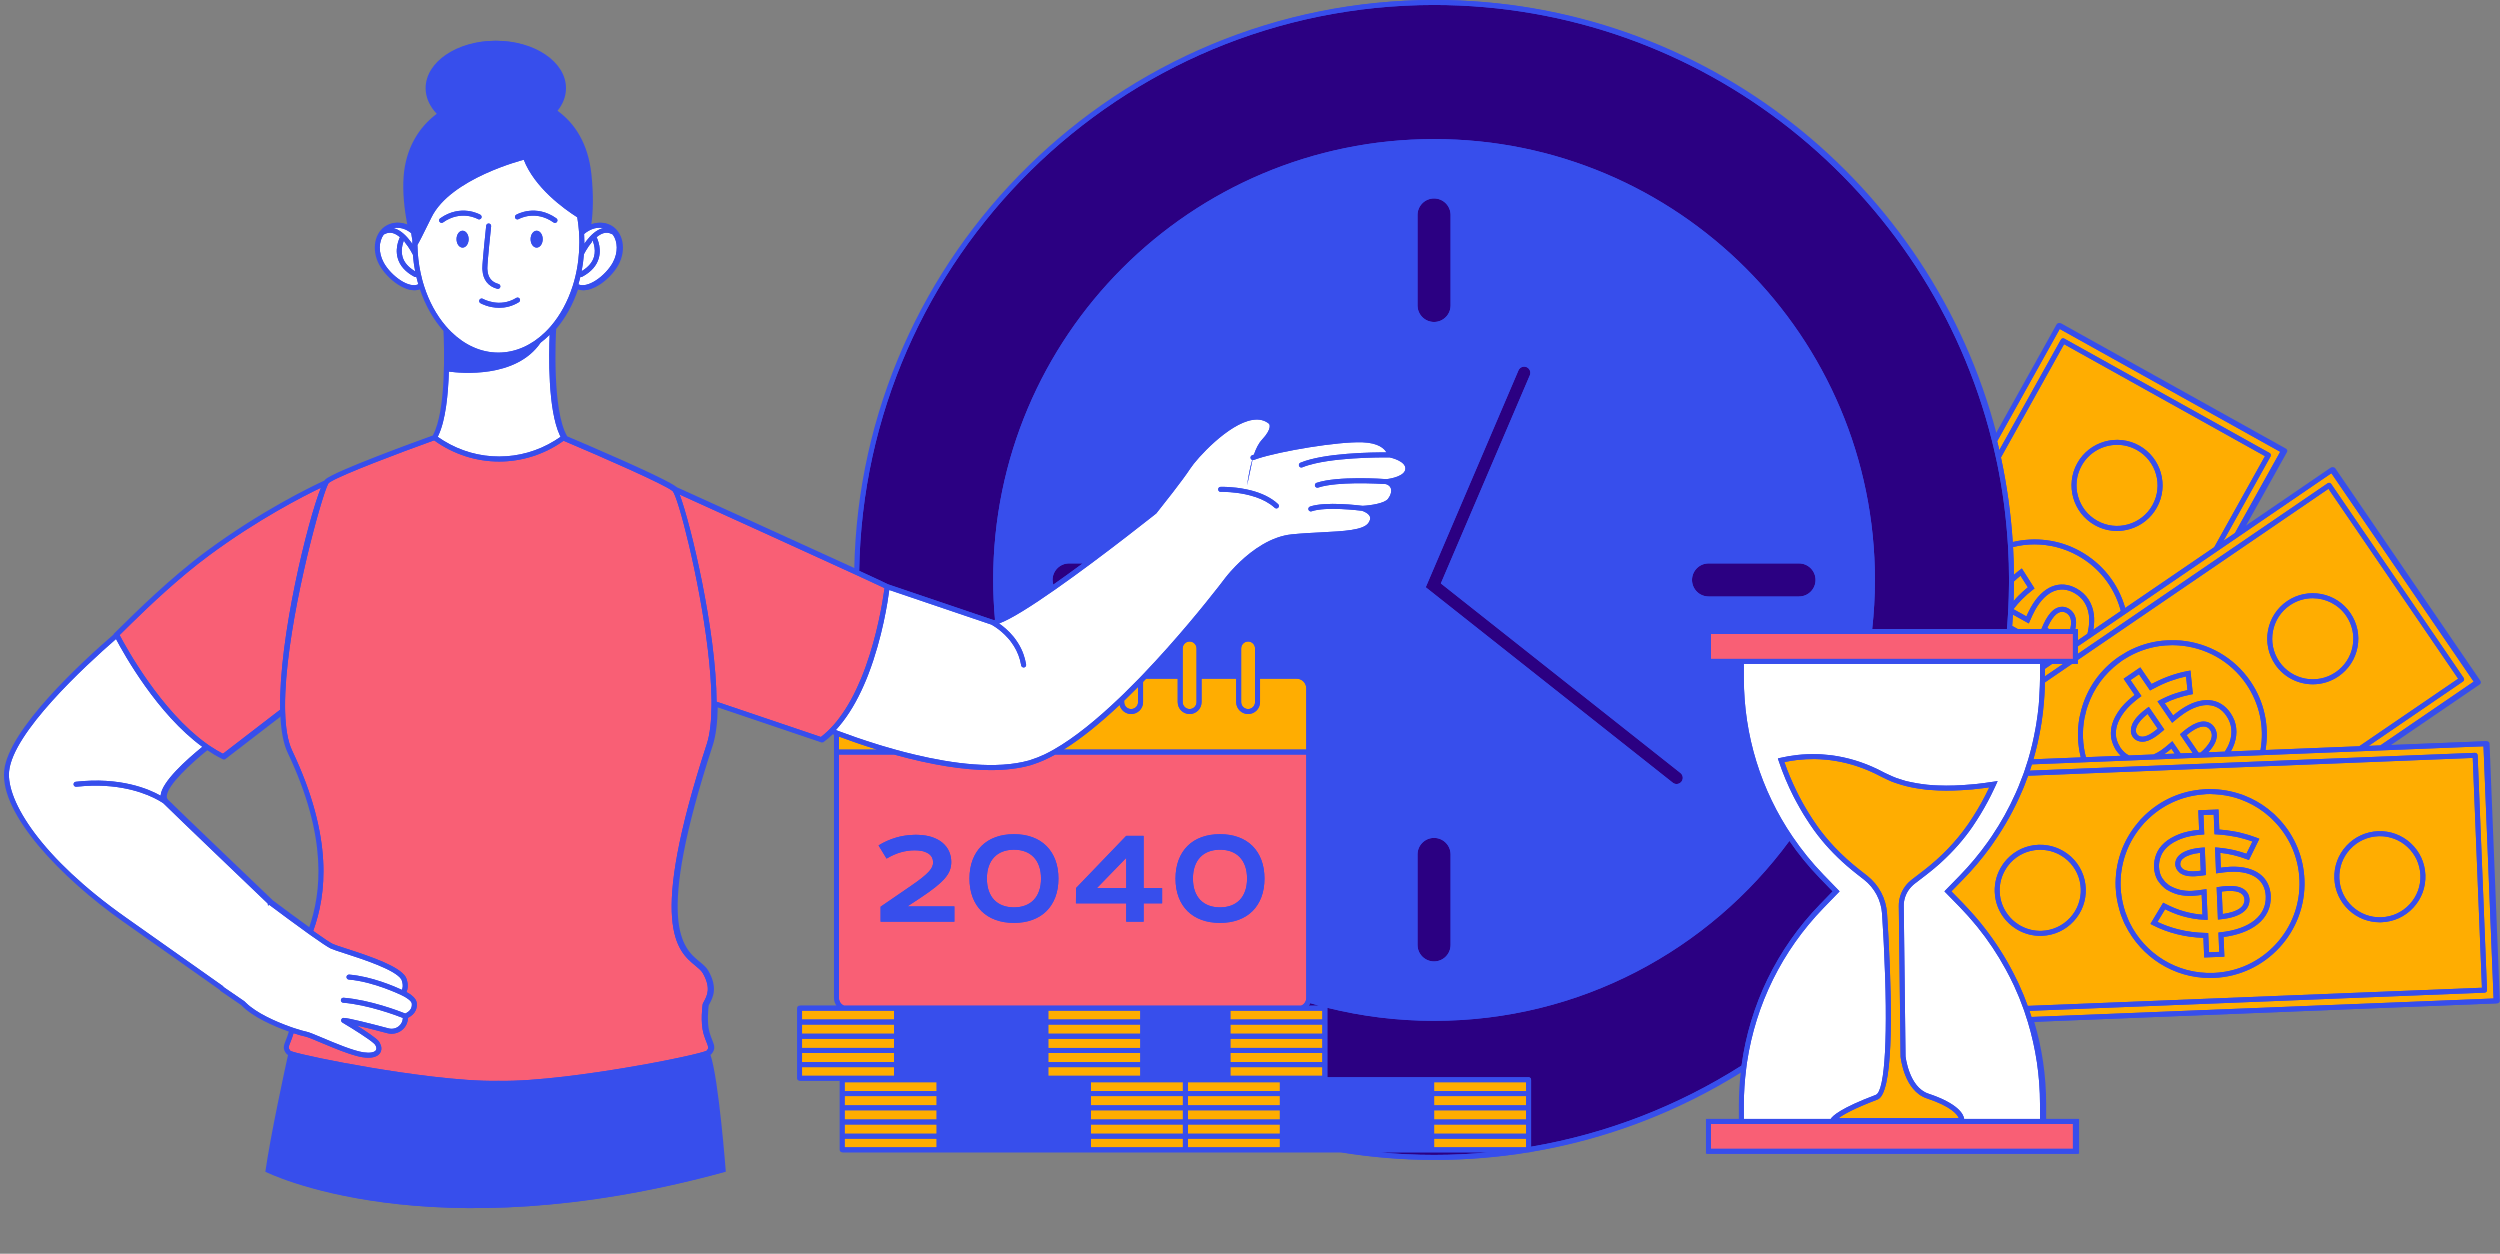
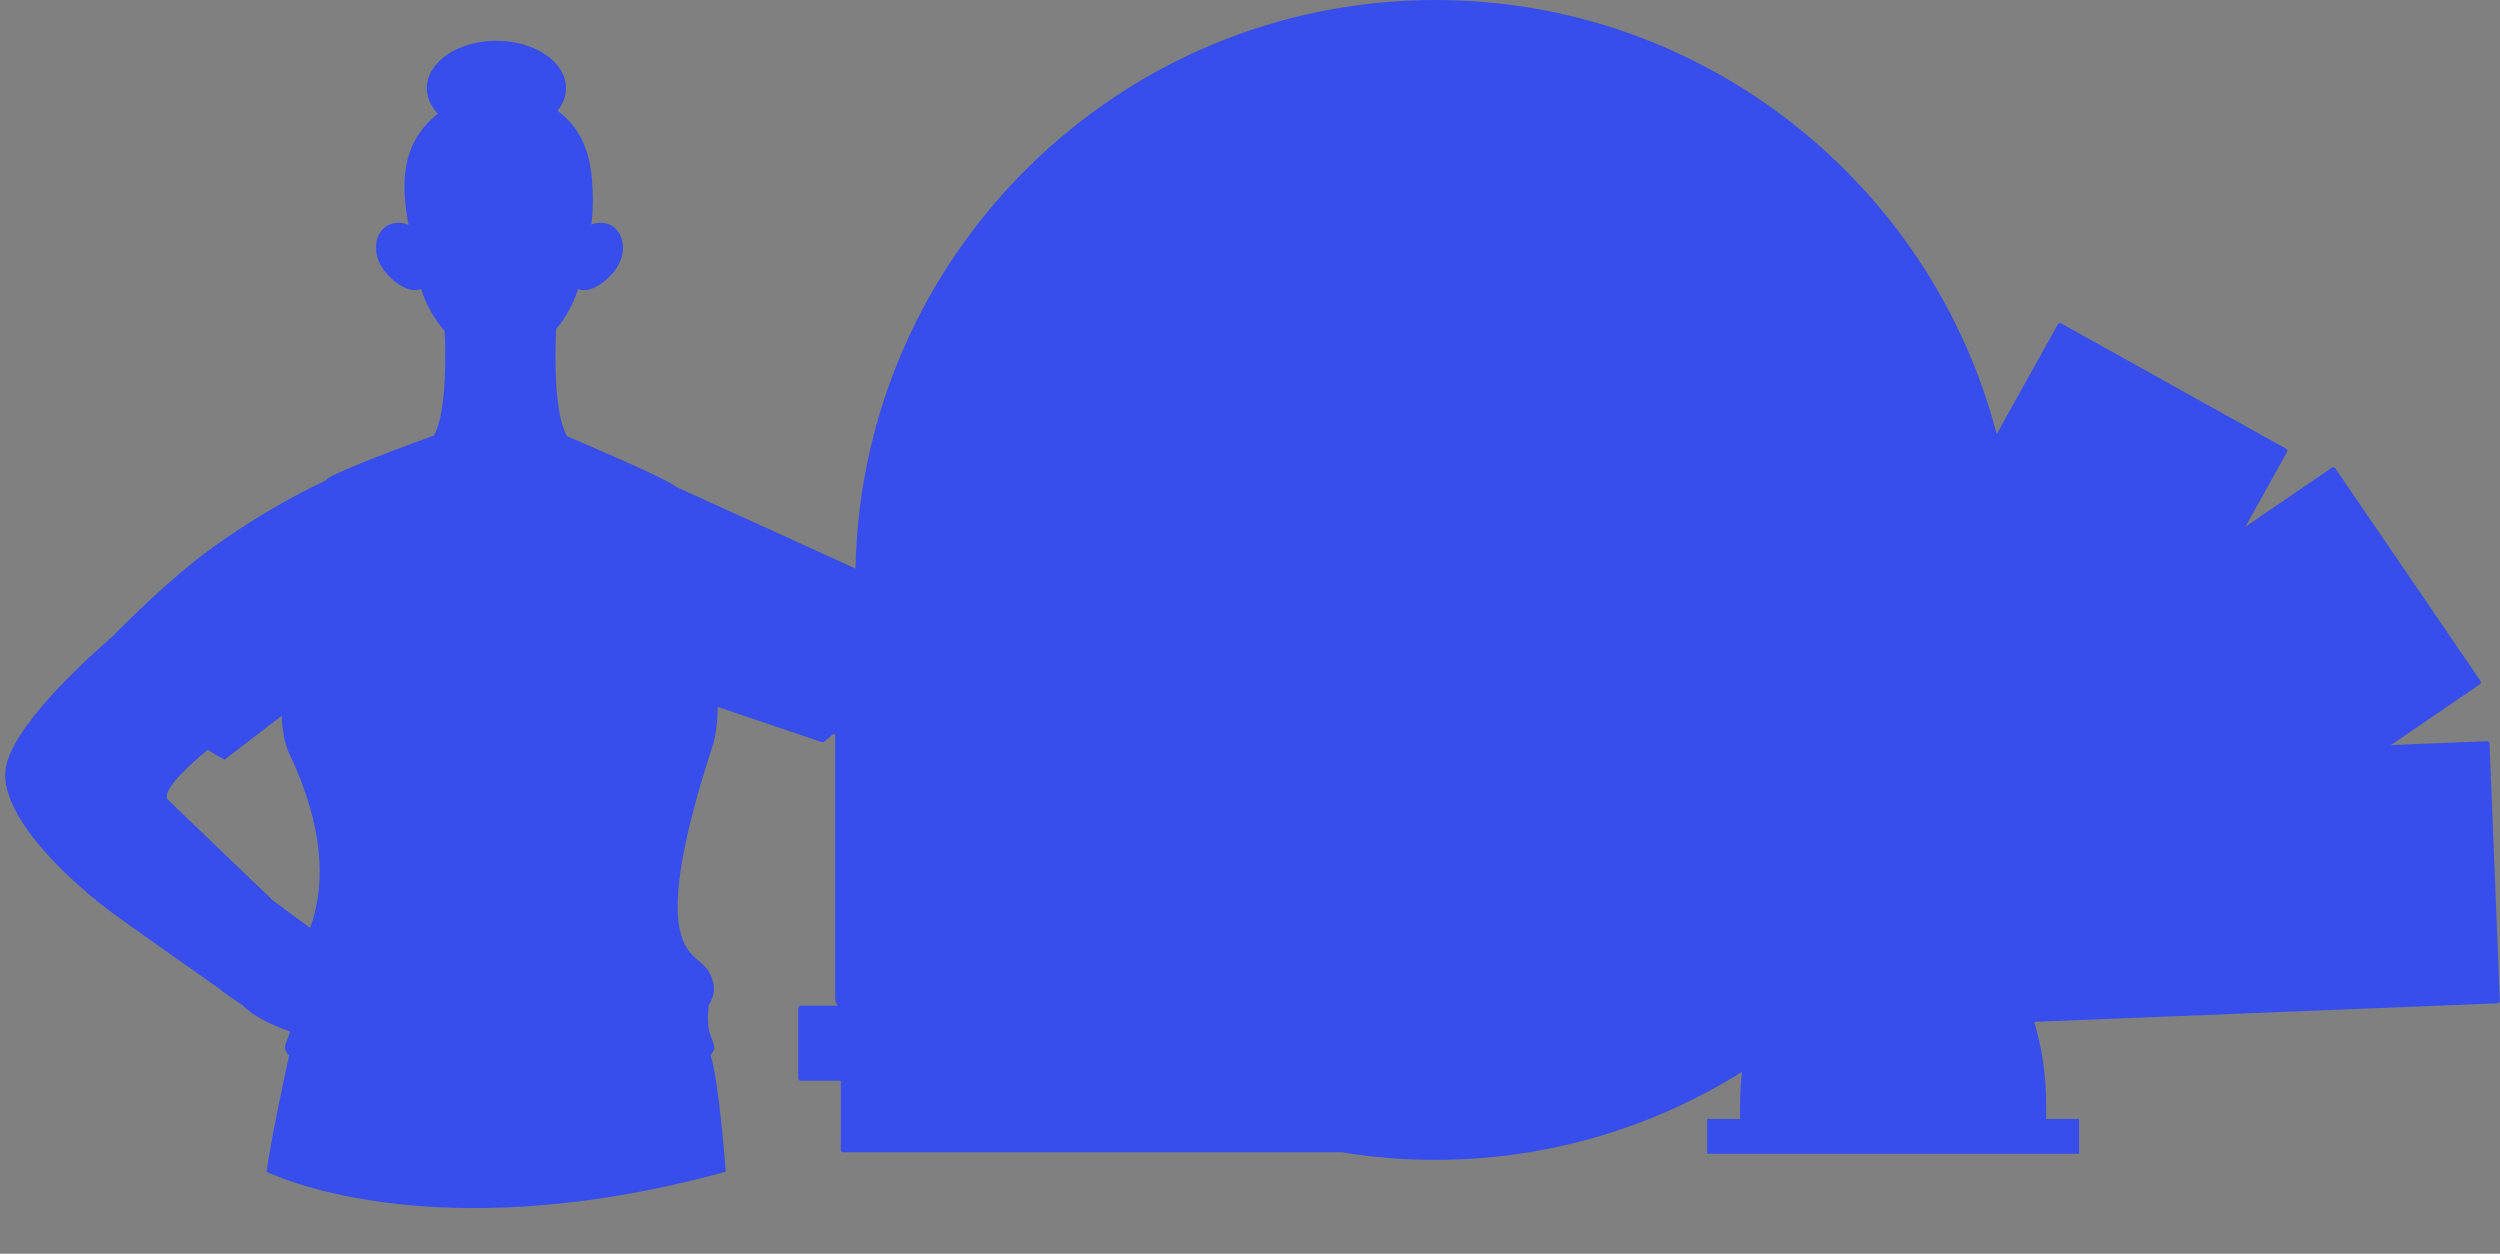
<svg xmlns="http://www.w3.org/2000/svg" fill="#000000" height="252.6" preserveAspectRatio="xMidYMid meet" version="1" viewBox="-0.8 0.0 503.7 252.6" width="503.7" zoomAndPan="magnify">
  <rect x="-0.8" y="0.0" width="503.7" height="252.6" fill="#808080" stroke="none" />
  <g id="change1_1">
    <path d="M500.8,149.82c-.011-.276-.27-.478-.52-.48l-19.355,.774,17.909-12.229c.228-.156,.286-.467,.131-.695l-29.243-42.824c-.075-.11-.19-.185-.32-.209-.129-.024-.264,.003-.375,.078l-17.43,11.902,8.389-15.056c.064-.116,.081-.252,.044-.38-.036-.127-.121-.235-.237-.3l-45.3-25.24c-.24-.133-.546-.049-.68,.194l-12.324,22.118C388.427,37.214,342.67,0,288.382,0c-63.664,0-115.593,51.18-116.819,114.556-11.975-5.502-34.938-15.905-35.954-16.365-1.973-1.699-18.473-8.727-22.125-10.272l-.005-.014c-3.075-5.19-2.3-20.254-2.222-21.621,1.879-2.208,3.399-4.948,4.429-8.047,.352,.143,.728,.235,1.14,.235,.959,0,2.063-.384,3.231-1.14,1.525-.986,2.965-2.511,3.758-3.98,1.647-3.048,.966-6.62-1.518-7.962-1.213-.656-2.634-.656-3.963-.134,.369-2.603,.474-5.934,.024-10.162-.655-6.145-3.318-10.238-6.824-12.774,1.086-1.355,1.705-2.909,1.705-4.562,0-5.269-6.277-9.541-14.02-9.541s-14.02,4.271-14.02,9.541c0,1.906,.83,3.677,2.245,5.167-3.811,2.869-6.236,7.138-6.667,12.518-.258,3.223,.136,6.731,.734,9.875l-.021-.011c-1.431-.606-2.89-.577-4.113,.083-2.483,1.342-3.165,4.914-1.518,7.962,.793,1.469,2.234,2.994,3.759,3.98,1.167,.755,2.271,1.14,3.23,1.14,.428,0,.817-.096,1.18-.25,1.091,3.286,2.73,6.174,4.766,8.448,.135,2.727,.637,16.086-2.161,21.085-2.735,.984-20.057,7.257-21.684,8.883-.046,.046-.097,.115-.15,.194-2.636,1.214-12.831,6.127-23.905,14.329-7.166,5.309-14.293,12.361-17.337,15.373-.408,.404-.736,.729-.974,.959l-.263,.255,.034,.068c-6.382,5.507-21.294,19.198-22.068,27.517-.812,8.725,11.439,21.525,23.941,30.342,9.33,6.58,15.709,11.09,19.505,13.777,.036,.082,.087,.159,.167,.214l4.139,2.839c2.223,2.356,6.519,4.247,9.597,5.335-.013,.05-.024,.103-.038,.152-.189,.663-.397,1.18-.564,1.595-.411,1.022-.709,1.761,.175,2.791,.044,.052,.144,.111,.269,.174-.597,2.714-3.498,16.033-4.568,23.523,0,0,32.518,16.498,92.532,0,0,0-1.426-18.709-3.096-23.555,.094-.051,.164-.099,.201-.143,.883-1.03,.585-1.769,.174-2.791-.167-.415-.375-.931-.564-1.595-.563-1.97-.226-4.913-.16-5.433,.051-.1,.105-.201,.162-.307,.681-1.274,1.71-3.201-.21-6.625-.408-.728-1.072-1.274-1.776-1.854-3.416-2.811-9.132-7.515,2.63-43.572,.66-2.024,.965-4.703,1.012-7.772l21.199,7.17,.21-.153c.648-.476,1.266-1.006,1.856-1.577,.133,.051,.263,.102,.403,.155v53.066c0,.571,.185,1.098,.493,1.531h-7.436c-.276,0-.5,.224-.5,.5v14.125c0,.276,.224,.5,.5,.5h8.083v13.919c0,.276,.224,.5,.5,.5h100.391c6.144,1.002,12.446,1.531,18.869,1.531s12.725-.529,18.869-1.531h.178c.088,0,.167-.029,.239-.069,15.389-2.567,29.769-8.15,42.511-16.123-.244,2.168-.383,4.357-.383,6.568v2.901h-6.63v7.013h74.934v-7.013h-6.63v-2.962c0-5.696-.821-11.273-2.406-16.594l93.328-3.733c.276-.012,.491-.244,.48-.52l-2.072-51.814ZM54.189,181.418c-.53-.506-19.061-18.225-21.132-20.296-.193-.193-.271-.434-.248-.757,.167-2.26,4.943-6.597,8.269-9.295,1.015,.687,2.055,1.306,3.121,1.829l.279,.137,11.46-8.817c.147,3.046,.602,5.619,1.466,7.439,8.112,17.077,6.779,28.241,4.296,35.296-2.568-1.845-5.55-4.06-7.512-5.536Z" fill="#374eec" />
  </g>
  <g id="change2_1">
-     <path d="M288.142,232.166h11.057c-3.643,.347-7.332,.531-11.065,.531s-7.422-.184-11.065-.531h11.073Zm-25.247-29.544h2.098c-.606-.163-1.21-.332-1.811-.507-.076,.181-.175,.349-.287,.507Zm96.838-33.203c-16.169,21.984-42.215,36.254-71.598,36.254-7.422,0-14.629-.916-21.52-2.631,.004,.027,.016,.051,.016,.079v13.919h40.551c.276,0,.5,.224,.5,.5v13.499c15.372-2.623,29.72-8.282,42.404-16.341,1.645-12.172,7.095-23.481,15.772-32.44l2.588-2.671-2.588-2.673c-2.27-2.344-4.306-4.857-6.125-7.496Zm44.249-52.695c-.002-2.095-.063-4.176-.176-6.244-.009-.174-.023-.347-.033-.52-.01-.169-.022-.338-.032-.507-.344-5.43-1.055-10.763-2.125-15.967-.051-.247-.109-.491-.161-.737-.052-.247-.107-.492-.161-.738-.135-.613-.271-1.226-.415-1.836-.056-.239-.117-.476-.175-.714-.058-.238-.115-.476-.174-.713C387.939,38.404,342.325,1,288.134,1c-63.265,0-114.84,50.978-115.825,114.014,2.948,1.357,5.092,2.354,5.832,2.723,.672,.228,17.983,6.114,21.126,7.161,.097,.032,.24,.025,.409-.004-.238-2.65-.367-5.332-.367-8.045,0-49.057,39.768-88.825,88.825-88.825s88.825,39.768,88.825,88.825c0,3.345-.191,6.645-.551,9.894h27.148l.007-.078c.015-.182,.034-.363,.049-.545,.015-.183,.031-.365,.044-.548,.057-.759,.103-1.521,.145-2.284,.015-.281,.031-.561,.044-.842,.068-1.432,.106-2.871,.121-4.316,.003-.235,.008-.469,.009-.704,.001-.193,.007-.384,.007-.577,0-.042-.002-.083-.002-.124Zm-115.847-76.744c-1.842,0-3.335,1.493-3.335,3.335v18.228c0,1.842,1.493,3.335,3.335,3.335s3.335-1.493,3.335-3.335v-18.228c0-1.842-1.493-3.335-3.335-3.335Zm-3.335,150.4c0,1.842,1.493,3.335,3.335,3.335s3.335-1.493,3.335-3.335v-18.228c0-1.842-1.493-3.335-3.335-3.335s-3.335,1.493-3.335,3.335v18.228Zm76.868-70.197c1.842,0,3.335-1.493,3.335-3.335s-1.493-3.335-3.335-3.335h-18.228c-1.842,0-3.335,1.493-3.335,3.335s1.493,3.335,3.335,3.335h18.228Zm-150.4-3.335c0,.333,.064,.648,.154,.951,1.866-1.312,3.865-2.755,5.944-4.287h-2.763c-1.842,0-3.335,1.493-3.335,3.335Zm95.51-42.881c-.637-.271-1.37,.024-1.642,.658l-18.681,43.696,49.771,39.376c.23,.182,.503,.27,.775,.27,.369,0,.735-.163,.982-.475,.428-.541,.336-1.328-.205-1.757l-48.271-38.189,17.929-41.937c.272-.635-.023-1.37-.658-1.642Z" fill="#2b0082" />
-   </g>
+     </g>
  <g id="change3_1">
-     <path d="M402.029,90.692c-.138-.602-.287-1.201-.435-1.8l12.601-22.615,44.427,24.753-9.119,16.367-2.323,1.586,9.489-17.03c.064-.116,.081-.252,.044-.38-.036-.127-.121-.235-.237-.3l-41.358-23.044c-.24-.132-.546-.049-.68,.194l-12.408,22.269Zm25.353,31.809c-1.391-4.89-4.603-8.945-9.043-11.419-4.309-2.401-9.153-2.922-13.613-1.871-.377-5.806-1.178-11.496-2.375-17.043l12.716-22.821,40.485,22.557-10.219,18.341-17.951,12.258-0-.001Zm-1.652-15.53c.843,0,1.69-.118,2.522-.354,2.357-.67,4.312-2.218,5.504-4.358,2.462-4.418,.87-10.016-3.548-12.478v-0c-4.419-2.459-10.017-.87-12.478,3.549-2.462,4.418-.871,10.015,3.548,12.478,1.384,.771,2.909,1.164,4.451,1.164Zm.768,16.135c-.029-.11-.046-.222-.077-.332-1.317-4.633-4.36-8.475-8.567-10.819-2.771-1.544-5.779-2.277-8.746-2.277-1.46,0-2.909,.185-4.317,.531,.105,1.857,.163,3.726,.18,5.604,.385-.333,.771-.663,1.158-.953l.433-.325,2.553,4.026-.362,.278c-.723,.557-1.453,1.203-2.171,1.92-.592,.591-1.166,1.254-1.713,1.976l2.618,1.458c.096-.215,.193-.43,.293-.645,.18-.388,.37-.76,.569-1.117,.6-1.077,1.265-1.979,1.976-2.681,.725-.715,1.493-1.243,2.286-1.567,.807-.33,1.646-.46,2.488-.392,.838,.069,1.679,.336,2.498,.792,1.01,.563,1.813,1.3,2.389,2.191,.572,.885,.936,1.901,1.08,3.018,.124,.952,.084,1.993-.102,3.093l5.535-3.78Zm-10.017,2.134c-.03-.442-.137-.812-.316-1.097-.183-.289-.412-.507-.701-.668-.499-.278-.976-.288-1.505-.032-.574,.281-1.153,.939-1.722,1.958-.128,.23-.253,.476-.374,.735-.062,.132-.121,.265-.18,.398l.375,.209h4.265c.126-.565,.188-1.076,.158-1.502Zm16.402-23.469c2.193-3.937,.774-8.924-3.161-11.118-1.256-.699-2.619-1.032-3.965-1.032-2.871,0-5.659,1.513-7.153,4.193-2.193,3.937-.775,8.924,3.161,11.118,1.907,1.062,4.113,1.318,6.214,.722,2.1-.597,3.842-1.977,4.904-3.883Zm-26.585,14.22c-.441,.35-.881,.737-1.319,1.145-.003,1.333-.035,2.659-.083,3.981,.32-.372,.644-.732,.976-1.064,.63-.63,1.271-1.208,1.909-1.723l-1.483-2.339Zm4.209,10.751l.077-.185c.119-.287,.243-.568,.372-.845,.131-.282,.268-.547,.406-.799,.68-1.218,1.385-1.994,2.157-2.371,.812-.395,1.652-.376,2.43,.057,.434,.241,.79,.581,1.061,1.008,.27,.428,.427,.953,.469,1.562,.031,.463-.03,.999-.142,1.571h.515v2.267l1.921-1.312c.042-.168,.088-.338,.123-.504,.246-1.182,.305-2.283,.176-3.272-.125-.969-.438-1.845-.928-2.604-.485-.751-1.17-1.377-2.035-1.859-.694-.387-1.399-.612-2.094-.669-.683-.055-1.368,.051-2.027,.321-.671,.275-1.331,.73-1.962,1.354-.645,.635-1.252,1.461-1.806,2.456-.188,.337-.366,.688-.536,1.052-.172,.372-.34,.747-.502,1.125l-.219,.51-3.195-1.78c-.045,.762-.093,1.523-.152,2.281l1.14,.636h4.75Zm38.829-18.02l-.923,.63-2.323,1.586-.923,.63-.923,.631-16.618,11.348-.441,.301-.444,.303-6.086,4.156-.66,.451-.681,.465-1.462,.998v1.52l.56-.382,.796-.544,.769-.525,6.981-4.767,.461-.315,.464-.317,14.994-10.238,.923-.63,.923-.63,2.323-1.586,.923-.63,.924-.631,19.296-13.176c.229-.154,.54-.098,.695,.131l26.699,39.098c.074,.109,.103,.244,.078,.375-.024,.13-.1,.245-.209,.32l-19.023,12.99,2.364-.095,18.816-12.848-28.679-41.999-18.671,12.75-.924,.631Zm-36.66,25.034l-.585,.4-.868,.593v1.52l.471-.322,3.209-2.191h-2.226Zm42.982,17.359c.807-4.859-.257-9.758-3.043-13.84-3.336-4.884-8.561-7.725-14.038-8.215-.186-.017-.373-.013-.559-.024-.186-.011-.372-.018-.558-.024-.481-.015-.963-.01-1.445,.011-.197,.009-.393,.016-.589,.031-.199,.015-.397,.022-.596,.043-2.428,.261-4.832,.992-7.073,2.222-.197,.108-.386,.239-.581,.355-.204,.121-.407,.242-.608,.371-.133,.086-.271,.156-.402,.246-3.787,2.586-6.446,6.367-7.624,10.749-.06,.222-.109,.448-.161,.673-.052,.224-.116,.443-.16,.67-.007,.034-.018,.067-.024,.101-.516,2.739-.409,5.494,.246,8.12l-9.55,.382c.602-2.062,1.08-4.165,1.451-6.297,.029-.169,.058-.338,.086-.508,.028-.17,.06-.339,.087-.51,.219-1.411,.384-2.834,.5-4.268,.017-.21,.031-.421,.046-.631,.015-.216,.034-.432,.047-.648,.052-.873,.081-1.75,.094-2.629l5.475-3.738h1.176v-.803l1.481-1.011,.462-.316,.461-.315,6.813-4.652,.481-.329,.478-.326,13.758-9.395,.923-.63,.923-.63,2.323-1.586,.923-.63,.924-.631,20.537-14.024,26.135,38.273-19.93,13.609-18.887,.755Zm1.943-17.244c1.774,2.598,4.657,3.997,7.589,3.997,1.781,0,3.58-.518,5.159-1.595,2.023-1.382,3.388-3.469,3.842-5.877,.453-2.408-.058-4.848-1.439-6.872-2.853-4.177-8.571-5.254-12.749-2.402-4.176,2.853-5.253,8.571-2.401,12.749Zm-27.041,11.215c-.403,.467-.688,.895-.847,1.271-.146,.346-.208,.65-.184,.903,.023,.252,.093,.462,.204,.625,.249,.365,.6,.539,1.104,.547h.024c.554,0,1.248-.282,2.062-.839,.199-.135,.41-.293,.638-.473,.123-.098,.248-.198,.374-.303l-2.03-2.975c-.558,.438-1.009,.854-1.346,1.243Zm5.561,6.218c-.279,.228-.557,.431-.835,.626l2.085-.083-.689-1.009c-.19,.161-.378,.316-.562,.466Zm8.71-3.315c-.033-.339-.141-.638-.328-.911-.322-.474-.746-.696-1.332-.701h-.017c-.637,0-1.443,.33-2.397,.982-.22,.149-.44,.312-.665,.49-.113,.09-.226,.182-.339,.275l2.411,3.531,.406-.016c.438-.379,.825-.749,1.123-1.099,.435-.508,.747-.988,.931-1.429,.171-.408,.24-.786,.207-1.123Zm6.958-10.148c-3.251-4.761-8.398-7.472-13.748-7.817-.186-.012-.373-.016-.56-.022-.187-.006-.375-.016-.562-.017-.015-0-.031-.001-.046-.001-.475,0-.95,.022-1.425,.06-.203,.016-.406,.044-.609,.067-.203,.023-.407,.038-.61,.068-2.352,.349-4.662,1.18-6.795,2.498-.208,.129-.418,.253-.623,.391-.026,.018-.054,.032-.08,.05-.215,.147-.41,.312-.617,.467-2.923,2.182-5.074,5.139-6.243,8.549-.093,.271-.198,.536-.279,.813-.069,.238-.114,.485-.174,.727-.082,.331-.175,.657-.238,.995-.502,2.666-.382,5.346,.286,7.895l2.343-.094,.585-.023,.585-.023,1.472-.059,.585-.023,.585-.023,.894-.036c-.192-.176-.373-.374-.548-.585-.114-.137-.225-.281-.331-.433-.017-.024-.036-.045-.054-.07-.09-.133-.17-.272-.25-.411-.263-.459-.469-.953-.614-1.48-.047-.17-.093-.34-.127-.516-.015-.075-.018-.154-.029-.23-.045-.301-.064-.608-.058-.922,.01-.556,.09-1.128,.26-1.715,.283-.984,.826-2.016,1.614-3.065,.5-.668,1.145-1.342,1.913-2.015,.314-.276,.644-.551,1.001-.826l-.298-.436-1.925-2.821,3.357-2.294,.78,1.143,.315,.461,.315,.461,.792,1.16,.079,.116c.195-.105,.394-.191,.59-.29,.262-.133,.524-.265,.788-.388,.705-.328,1.412-.633,2.121-.887,1.308-.469,2.584-.818,3.795-1.039l.532-.097,.484,4.742-.448,.088c-.896,.174-1.838,.426-2.8,.747-.793,.264-1.603,.6-2.415,1.002l1.69,2.475c.182-.15,.365-.299,.55-.446,.334-.266,.67-.515,1.009-.745,1.019-.695,2.016-1.204,2.965-1.515,.969-.316,1.893-.442,2.746-.381,.869,.065,1.678,.322,2.401,.763,.718,.435,1.351,1.049,1.881,1.824,.651,.954,1.041,1.973,1.157,3.027,.116,1.046-.013,2.117-.382,3.183-.177,.509-.411,1.019-.697,1.529l5.971-.239c.829-4.671-.177-9.392-2.856-13.316Zm17.996-2.393c1.804-1.23,3.019-3.091,3.423-5.235,.404-2.146-.051-4.32-1.282-6.124-1.58-2.314-4.149-3.561-6.761-3.561-1.588,0-3.19,.46-4.598,1.421-3.722,2.541-4.681,7.636-2.14,11.358,2.542,3.721,7.637,4.684,11.357,2.141Zm-22.313,15.995l-3.372,.135c.125-.131,.245-.261,.354-.388,.502-.587,.869-1.157,1.094-1.693,.234-.562,.328-1.103,.278-1.606-.05-.503-.217-.967-.497-1.377-.502-.735-1.245-1.129-2.148-1.137-.815,0-1.837,.371-2.987,1.156-.238,.161-.479,.34-.724,.533-.238,.189-.475,.386-.71,.589l-.339,.292,2.565,3.756-2.436,.097-1.674-2.451-.424,.369c-.33,.287-.651,.557-.963,.812-.304,.248-.606,.475-.909,.681-.475,.325-.973,.582-1.479,.807l-4.92,.197c-.036-.018-.074-.031-.11-.049-.592-.305-1.12-.786-1.576-1.42-.029-.04-.06-.075-.088-.116-.081-.119-.135-.257-.206-.383-.097-.172-.203-.338-.281-.522-.151-.356-.271-.732-.348-1.129-.044-.226-.064-.461-.072-.699-.013-.395,.024-.805,.112-1.227,.032-.157,.065-.313,.111-.473,.25-.867,.738-1.79,1.454-2.743,.198-.264,.426-.531,.672-.799,.356-.387,.769-.777,1.223-1.167,.372-.32,.763-.64,1.198-.961l.388-.286-.491-.719-.315-.461-.315-.461-1.08-1.582,1.707-1.165,.498,.729,.315,.461,.315,.461,.792,1.16,.31,.455,.012-.006,.388-.216c.14-.078,.284-.141,.425-.216,1.095-.587,2.21-1.101,3.326-1.501,1.065-.382,2.107-.681,3.105-.892l.281,2.755c-.802,.176-1.633,.406-2.478,.688-1.007,.336-2.038,.78-3.065,1.321l-.496,.262,2.95,4.319,.424-.358c.313-.266,.631-.526,.952-.782,.314-.251,.631-.484,.949-.701,.94-.642,1.853-1.109,2.712-1.39,.844-.277,1.637-.394,2.361-.334,.71,.053,1.368,.261,1.956,.619,.596,.361,1.126,.877,1.574,1.534,.559,.817,.892,1.683,.989,2.572,.1,.898-.013,1.821-.333,2.745-.218,.63-.544,1.268-.954,1.906Zm-12.199-4.443l-3.129-4.583-.417,.308c-.557,.409-1.031,.808-1.427,1.192-.18,.175-.349,.347-.495,.515-.473,.547-.812,1.063-1.013,1.536-.163,.387-.229,.747-.242,1.089-.004,.099-.025,.204-.016,.299,.04,.421,.166,.789,.374,1.094,.43,.629,1.092,.969,1.914,.982h.04c.77,0,1.63-.331,2.626-1.012,.216-.147,.448-.319,.694-.516,.242-.191,.49-.396,.746-.613l.344-.291Zm64.301,3.36l-20.452,.818-.942,.038-.942,.038-2.364,.095-.943,.038-.942,.038-17.529,.701-.518,.021-.519,.021-6.404,.256-.638,.026-.648,.026-3.768,.151-1.312,.052-2.436,.097-.589,.024-.589,.024-4.723,.189-1.935,.077-1.681,.067-1.706,.068-2.942,.118-.585,.023-.585,.023-1.472,.059-.585,.023-.585,.023-1.497,.06-.515,.021-.524,.021-10.122,.405c-.133,.426-.27,.851-.413,1.273l10.982-.439,.526-.021,.525-.021,.323-.013,.585-.023,.585-.023,1.472-.059,.585-.023,.585-.023,14.539-.581,.589-.024,.589-.024,5.499-.22,.722-.029,.716-.029,7.094-.284,.532-.021,.54-.022,15.88-.635,.942-.038,.943-.038,2.364-.095,.942-.038,.942-.038,20.702-.828c.116,.005,.262,.042,.358,.133,.098,.09,.155,.215,.161,.348l1.892,47.308c.011,.275-.204,.508-.48,.52l-91.706,3.667c.141,.411,.271,.826,.403,1.241l93.109-3.724-2.032-50.815Zm-.312,48.652l-91.518,3.659c-.266-.732-.54-1.462-.836-2.182-.064-.157-.138-.31-.203-.466-.066-.157-.136-.311-.204-.467-.169-.391-.333-.784-.511-1.171-.07-.154-.139-.309-.21-.462-.072-.152-.151-.301-.224-.453-1.597-3.33-3.518-6.511-5.749-9.505-.25-.335-.506-.667-.763-.997-.266-.342-.531-.684-.805-1.021-.782-.958-1.603-1.89-2.451-2.804-.197-.212-.392-.426-.593-.636-.156-.164-.304-.334-.462-.496l-.059-.06-1.228-1.256-.312-.319-.769-.787,.137-.14,.356-.365,1.875-1.921c1.966-2.011,3.766-4.144,5.398-6.379,.12-.164,.233-.332,.351-.497,.118-.165,.23-.334,.346-.5,2.28-3.263,4.205-6.733,5.754-10.364,.084-.198,.175-.392,.257-.591,.075-.181,.15-.362,.222-.543,.266-.662,.517-1.329,.758-2l11.737-.469,.395-.016,.154-.006,.431-.017,.11-.004,.475-.019,1.472-.059,.585-.023,.585-.023,12.926-.517,1.458-.058,1.223-.049,5.014-.201,.81-.032,.77-.031,7.767-.311,.535-.021,.536-.021,14.674-.587,.942-.038,.943-.038,2.364-.095,.942-.038,.942-.038,21.8-.872,1.852,46.309Zm-96-25.537c-.108,.128-.221,.252-.321,.384-.102,.135-.192,.279-.286,.419-1.08,1.604-1.631,3.498-1.553,5.467,.086,2.146,.901,4.151,2.314,5.732,.115,.129,.242,.248,.365,.371,.089,.09,.172,.184,.266,.27,.034,.032,.071,.058,.106,.089,.319,.286,.656,.543,1.005,.779,.139,.094,.278,.185,.421,.271,.143,.086,.288,.168,.436,.245,1.3,.683,2.746,1.049,4.246,1.049,.125,0,.25-.002,.375-.007,2.448-.099,4.712-1.144,6.374-2.944,1.662-1.8,2.523-4.14,2.426-6.588-.099-2.448-1.144-4.712-2.944-6.374-.082-.076-.172-.142-.257-.214-.127-.109-.252-.219-.383-.32-.133-.102-.272-.194-.41-.288-.166-.113-.331-.226-.503-.328-.144-.085-.291-.162-.439-.239-.148-.077-.297-.151-.449-.22-.387-.175-.785-.322-1.193-.441-.165-.048-.331-.093-.498-.133-.17-.04-.34-.077-.513-.107-.636-.111-1.286-.16-1.944-.135-2.448,.099-4.712,1.144-6.374,2.944-.094,.102-.177,.212-.266,.318Zm60.237,3.776c-.181-4.519-1.926-8.731-4.938-12.034-.114-.125-.239-.24-.356-.362-.117-.122-.235-.243-.356-.363-.155-.153-.296-.317-.457-.465-.157-.145-.328-.27-.489-.409-.132-.114-.265-.224-.399-.334-.134-.11-.262-.228-.399-.333-1.442-1.115-3.021-1.999-4.69-2.651-.167-.065-.332-.137-.5-.197-.17-.061-.346-.106-.518-.162-1.139-.372-2.311-.637-3.507-.789-.255-.032-.51-.06-.766-.083-.267-.023-.532-.047-.801-.059-.531-.024-1.064-.037-1.6-.016-.082,.003-.161,.017-.243,.022-.192,.01-.38,.035-.571,.051-.19,.016-.381,.029-.57,.051-4.456,.499-8.542,2.521-11.652,5.8-.061,.064-.128,.119-.187,.184-.064,.07-.118,.146-.181,.217-.12,.133-.228,.274-.343,.41-3.092,3.646-4.7,8.237-4.508,13.041,.064,1.589,.342,3.116,.769,4.577,.049,.168,.095,.338,.148,.505,.054,.166,.099,.335,.157,.499,.144,.406,.31,.8,.48,1.192,.068,.156,.126,.317,.198,.471,.071,.153,.157,.297,.232,.447,3.132,6.29,9.617,10.582,17.022,10.581,.255,0,.513-.005,.77-.015,10.485-.42,18.675-9.292,18.256-19.776Zm24.365-.975c-.099-2.448-1.144-4.712-2.944-6.374-1.8-1.662-4.152-2.524-6.588-2.426-2.448,.099-4.712,1.144-6.374,2.944-1.662,1.8-2.523,4.14-2.426,6.588,.099,2.448,1.144,4.712,2.944,6.374,1.708,1.577,3.901,2.433,6.213,2.433,.125,0,.25-.002,.375-.007,2.448-.099,4.712-1.144,6.374-2.944,1.662-1.8,2.523-4.14,2.426-6.588Zm-37.198,3.678c-.539-.344-1.398-.495-2.568-.447-.265,.01-.539,.031-.822,.063-.144,.017-.288,.034-.434,.054l.182,4.532c.717-.096,1.347-.228,1.878-.394,.635-.2,1.155-.442,1.545-.719,.361-.255,.621-.538,.772-.842,.15-.306,.218-.615,.204-.945-.022-.573-.263-.986-.757-1.303Zm-8.142-6.517l-.024-.59-.024-.59-.017-.425c-.706,.075-1.31,.189-1.799,.34-.589,.182-1.058,.393-1.393,.628-.309,.217-.521,.441-.635,.667-.113,.228-.167,.441-.158,.64,.011,.273,.103,.501,.265,.703,.1,.124,.22,.241,.381,.346l.001,.001c.15,.097,.338,.17,.545,.233,.438,.132,.99,.192,1.667,.163,.11-.004,.242-.02,.362-.029,.141-.011,.272-.016,.428-.034,.157-.017,.317-.036,.48-.058l-.021-.515-.059-1.479Zm15.199-7.647c2.913,3.145,4.604,7.172,4.776,11.501,.193,4.813-1.5,9.412-4.767,12.951s-7.716,5.594-12.528,5.786c-7.39,.293-13.892-3.898-16.929-10.129-.074-.152-.145-.304-.215-.459-.07-.155-.129-.316-.195-.473-.166-.396-.325-.794-.463-1.203-.056-.165-.1-.335-.151-.503-.051-.167-.105-.334-.151-.503-.351-1.29-.579-2.633-.634-4.026-.188-4.682,1.422-9.155,4.517-12.653,.086-.097,.161-.202,.249-.298,.036-.039,.076-.071,.112-.11,.127-.135,.264-.257,.395-.388,3.031-3.039,6.97-4.866,11.245-5.219,.191-.016,.379-.041,.571-.051,.069-.004,.137-.016,.207-.018,.247-.011,.493-.016,.739-.016,.091,0,.181,.011,.272,.013,.279,.004,.555,.022,.831,.039,1.387,.084,2.748,.316,4.059,.708,.179,.054,.354,.121,.531,.18,.172,.057,.345,.112,.516,.174,1.608,.592,3.131,1.411,4.526,2.452,.14,.104,.277,.214,.414,.323,.135,.107,.265,.223,.398,.334,.222,.186,.451,.362,.665,.559,.105,.097,.196,.204,.298,.303,.122,.118,.238,.241,.357,.363,.118,.121,.242,.239,.356,.362Zm-1.015,14.737c-.038-.937-.249-1.793-.627-2.545-.38-.757-.929-1.402-1.632-1.92-.69-.507-1.541-.889-2.529-1.134-.971-.241-2.086-.335-3.316-.289-.409,.017-.826,.049-1.251,.097-.234,.027-.469,.056-.703,.087l-.057-1.432-.023-.589-.024-.59-.015-.383c.164,.017,.321,.044,.482,.064,.249,.031,.499,.06,.742,.099,.235,.038,.461,.088,.691,.134,.222,.045,.448,.083,.664,.135,.981,.236,1.913,.523,2.771,.852l.426,.163,2.104-4.276-.503-.2c-.124-.049-.264-.088-.391-.136-.191-.071-.391-.136-.588-.204-.197-.068-.385-.141-.589-.204-.511-.16-1.046-.299-1.593-.432-.206-.05-.397-.111-.607-.157l-.04-.007c-.23-.05-.47-.082-.704-.125-.994-.185-2.011-.328-3.054-.397l-.102-2.552-.023-.581-.023-.569-.014-.34-4.063,.162,.079,1.99,.02,.512,.021,.517,.037,.921c-1.542,.148-2.879,.438-3.979,.862-1.225,.474-2.232,1.06-2.995,1.743-.777,.697-1.337,1.483-1.665,2.338-.324,.844-.471,1.707-.438,2.566,.041,1.011,.289,1.905,.737,2.657,.104,.175,.243,.318,.363,.479,.1,.134,.192,.275,.302,.399,.114,.127,.239,.241,.364,.357,.23,.215,.46,.432,.726,.609,.106,.07,.23,.118,.34,.183,.161,.095,.326,.185,.497,.267,.176,.085,.352,.167,.537,.239,.335,.13,.676,.254,1.04,.341,.883,.209,1.81,.29,2.755,.259,.394-.017,.798-.051,1.216-.104,.235-.029,.477-.062,.723-.098l.16,3.989c-.574-.037-1.132-.102-1.662-.192-.703-.12-1.389-.275-2.039-.461-.66-.188-1.307-.413-1.923-.667-.627-.257-1.258-.55-1.874-.87l-.417-.216-2.567,4.268,.471,.246c1.437,.752,3.081,1.366,4.887,1.825,1.664,.423,3.449,.672,5.312,.74l.158,3.951,4.063-.163-.158-3.969c1.346-.175,2.585-.463,3.688-.857,1.243-.445,2.312-1.023,3.174-1.718,.878-.707,1.556-1.546,2.013-2.494,.461-.956,.671-2.026,.625-3.181Zm21.998-12.057c-.111,0-.223,.002-.335,.007-2.181,.087-4.197,1.019-5.679,2.622-1.48,1.604-2.248,3.689-2.16,5.871,.087,2.181,1.019,4.197,2.622,5.679,1.604,1.48,3.683,2.252,5.871,2.16,2.181-.087,4.197-1.019,5.679-2.622,1.48-1.604,2.248-3.689,2.16-5.871-.087-2.181-1.019-4.197-2.622-5.679-1.522-1.404-3.477-2.167-5.536-2.167Zm-74.766,16.068c.112,.137,.226,.272,.348,.402,.118,.127,.238,.252,.365,.372,.025,.024,.047,.05,.072,.073,.291,.268,.602,.505,.922,.725,.138,.095,.275,.192,.417,.278,.143,.086,.291,.163,.438,.24,1.247,.651,2.644,.975,4.094,.917,2.181-.087,4.197-1.019,5.679-2.622,1.48-1.604,2.248-3.689,2.16-5.871-.087-2.181-1.019-4.197-2.622-5.679-.058-.054-.121-.1-.181-.152-.126-.11-.251-.22-.382-.321-.134-.103-.273-.196-.412-.289-.127-.086-.255-.171-.387-.249-.143-.086-.288-.169-.436-.245-.149-.077-.301-.144-.454-.212-.39-.172-.791-.315-1.203-.423-.167-.044-.335-.086-.505-.12-.174-.034-.351-.057-.528-.08-.346-.044-.695-.075-1.05-.075-.111,0-.223,.002-.335,.007-2.181,.087-4.197,1.019-5.679,2.622-.074,.081-.139,.168-.21,.251-.109,.128-.221,.254-.321,.387-.102,.136-.192,.277-.285,.418-.937,1.418-1.414,3.084-1.344,4.815,.071,1.792,.721,3.467,1.837,4.832Zm51.248-6.107c.313,.624,.489,1.343,.521,2.136,.04,.989-.137,1.899-.525,2.707-.393,.812-.978,1.536-1.739,2.148-.775,.625-1.746,1.148-2.884,1.556-1.155,.413-2.476,.702-3.924,.86l-.465,.051,.156,3.897-2.065,.083-.155-3.889-.471-.01c-1.957-.04-3.826-.283-5.557-.723-1.533-.391-2.942-.896-4.195-1.504l1.534-2.55c.509,.251,1.023,.484,1.535,.694,.65,.269,1.333,.505,2.028,.703,.686,.196,1.407,.359,2.146,.486,.74,.126,1.525,.204,2.335,.233l.539,.019-.248-6.195-.556,.088c-.432,.068-.846,.129-1.246,.178-.39,.049-.767,.081-1.132,.096-.861,.04-1.689-.043-2.483-.231-.082-.02-.154-.054-.234-.076-.206-.057-.405-.123-.6-.196-.188-.07-.369-.149-.545-.234-.245-.119-.493-.236-.714-.382-.157-.104-.285-.238-.427-.358-.132-.112-.276-.211-.394-.337-.114-.121-.201-.266-.302-.399-.109-.143-.232-.273-.325-.43-.362-.607-.563-1.343-.597-2.185-.029-.724,.096-1.453,.371-2.169,.271-.705,.741-1.362,1.399-1.952,.672-.602,1.576-1.124,2.688-1.554,1.121-.433,2.525-.716,4.175-.84l.48-.037-.086-2.164-.021-.538-.021-.521-.027-.677,1.745-.069,.321-.013,.016,.404,.023,.566,.119,2.982,.457,.022c.804,.04,1.594,.125,2.372,.237,.239,.034,.471,.082,.708,.123,.236,.041,.475,.075,.708,.123,.099,.02,.204,.031,.302,.052,.464,.102,.909,.219,1.349,.34,.211,.058,.415,.12,.62,.183,.205,.062,.403,.129,.601,.195,.177,.06,.365,.112,.537,.175l-1.223,2.484c-.704-.252-1.454-.472-2.23-.668-.08-.02-.155-.044-.236-.063-.14-.034-.291-.054-.434-.085-.227-.049-.457-.094-.69-.135-.604-.108-1.222-.194-1.859-.25-.107-.009-.208-.028-.316-.036l-.469-.034-.09-.007,.003,.066,.024,.59,.059,1.48,.023,.59,.024,.589,.076,1.911,.549-.079c.407-.06,.814-.112,1.223-.158,.399-.046,.791-.076,1.178-.091,1.135-.046,2.157,.042,3.036,.26,.86,.214,1.593,.54,2.177,.969,.575,.423,1.022,.949,1.331,1.563Zm-11.548-2.136l-.035-.865-.024-.589-.024-.59-.059-1.479-.024-.59-.024-.59-.034-.843-.516,.038c-1.006,.076-1.858,.22-2.535,.429-.688,.212-1.252,.469-1.672,.765-.446,.313-.768,.663-.955,1.038-.189,.38-.278,.759-.264,1.128,.019,.459,.18,.866,.445,1.222,.099,.132,.212,.257,.343,.372,.1,.088,.197,.177,.315,.254,.035,.022,.077,.038,.114,.059,.415,.242,.922,.4,1.543,.466,.237,.025,.487,.039,.756,.039,.025,0,.052-.001,.077-.002,.1-.001,.201-.002,.306-.006,.202-.008,.434-.03,.668-.053,.068-.007,.123-.007,.194-.015,.306-.034,.625-.075,.958-.123l.446-.064Zm8.783,4.922c-.036-.891-.457-1.618-1.219-2.105-.725-.462-1.754-.656-3.146-.604-.288,.012-.586,.035-.896,.069-.303,.035-.607,.076-.913,.123l-.442,.067,.26,6.499,.529-.054c1.006-.102,1.882-.269,2.605-.496,.735-.231,1.349-.52,1.822-.855,.498-.352,.865-.76,1.091-1.214,.225-.453,.328-.935,.309-1.43Zm-65.022,40.075c-4.531-1.511-5.241-8.13-5.269-8.41l-.313-26.273-.009-.75-.011-.919-.029-2.416c-.017-1.414,.445-2.782,1.263-3.906,.099-.136,.201-.27,.311-.399,.111-.13,.225-.258,.346-.379,.196-.196,.403-.382,.625-.553l.406-.311,.432-.331,.432-.331,.943-.724,.169-.13c.077-.059,.149-.12,.226-.18,.082-.064,.162-.13,.244-.194,.05-.039,.099-.079,.148-.118,.113-.089,.226-.178,.337-.269,.162-.131,.325-.26,.484-.393,.053-.044,.103-.09,.156-.134,.129-.108,.255-.219,.382-.328,.127-.109,.256-.217,.382-.328,.056-.049,.114-.096,.169-.146,.042-.037,.084-.074,.126-.112,.164-.147,.321-.299,.483-.447,.161-.149,.324-.296,.482-.447,.06-.057,.122-.111,.182-.168,.376-.361,.742-.729,1.102-1.101,1.504-1.555,2.86-3.199,4.059-4.92,.04-.058,.084-.114,.123-.171,.13-.189,.251-.384,.379-.575,.198-.295,.395-.591,.587-.891,1.21-1.892,2.306-3.866,3.263-5.904-.992,.144-1.948,.252-2.893,.349-.173,.018-.358,.047-.53,.063-.199,.019-.383,.023-.579,.04-2.21,.189-4.281,.246-6.216,.173-.171-.006-.333-.02-.502-.029-.169-.008-.335-.018-.502-.029-.42-.026-.854-.038-1.26-.078-.174-.017-.331-.049-.503-.068-.172-.019-.335-.047-.504-.068-.763-.098-1.504-.216-2.214-.362-.176-.036-.346-.078-.519-.118-.173-.039-.349-.075-.519-.117-.647-.161-1.265-.348-1.864-.552-.197-.067-.403-.127-.595-.199-.191-.072-.386-.139-.572-.216-.46-.188-.894-.4-1.322-.617-.152-.077-.322-.139-.47-.219-.018-.01-.036-.018-.054-.028-.17-.092-.338-.172-.507-.26-3.061-1.59-6.007-2.509-8.74-2.971-.27-.046-.538-.088-.804-.125-.179-.025-.356-.048-.533-.069-.18-.021-.36-.044-.538-.062-.469-.047-.928-.079-1.381-.102-.188-.009-.375-.016-.56-.022-.19-.006-.378-.011-.565-.013-2.276-.021-4.324,.236-6.055,.604,.697,2.009,1.521,3.963,2.453,5.861,.089,.182,.177,.364,.269,.544,.091,.179,.18,.359,.273,.537,.229,.441,.465,.878,.707,1.312,.095,.17,.193,.338,.29,.507,.096,.168,.195,.333,.293,.5,.189,.321,.377,.642,.573,.959,.09,.146,.184,.289,.276,.435,.187,.296,.369,.594,.562,.885,.206,.312,.422,.618,.635,.926,.138,.199,.27,.401,.411,.599,.45,.631,.933,1.253,1.436,1.869,.297,.364,.603,.725,.918,1.084,.344,.392,.699,.781,1.065,1.165,1.503,1.582,3.176,3.103,5.021,4.547l1.503,1.177c2.355,1.845,3.816,4.618,4.007,7.609,.079,1.241,.154,2.502,.226,3.772,.016,.282,.032,.562,.047,.845,.012,.223,.024,.446,.035,.67,.796,15.066,.879,31.012-2.224,32.185-4.801,1.814-6.936,3.062-7.872,3.764h24.263c-.294-.729-1.505-2.348-6.474-4.003Zm-219.165-72.89v2.622h7.702c-2.992-.922-5.644-1.854-7.702-2.622Zm94.154-9.713c0-1.077-.876-1.953-1.953-1.953h-7.369v4.725c0,1.323-1.077,2.4-2.4,2.4s-2.4-1.077-2.4-2.4v-4.725h-6.984v4.725c0,1.323-1.077,2.4-2.4,2.4-1.324,0-2.4-1.077-2.4-2.4v-4.725h-6.367c-.205,.214-.41,.427-.617,.64v4.084c0,1.323-1.077,2.4-2.4,2.4-1.125,0-2.066-.782-2.324-1.829-3.742,3.515-7.601,6.696-11.278,8.992h48.895v-12.335Zm-35.292,4.172c.772,0,1.4-.628,1.4-1.4v-3.065c-.921,.932-1.855,1.856-2.8,2.762v.304c0,.772,.628,1.4,1.4,1.4Zm11.785,0c.772,0,1.4-.628,1.4-1.4v-10.816c0-.771-.628-1.399-1.4-1.399s-1.4,.628-1.4,1.399v10.816c0,.772,.628,1.4,1.4,1.4Zm11.785,0c.772,0,1.4-.628,1.4-1.4v-10.816c0-.771-.628-1.399-1.4-1.399s-1.4,.628-1.4,1.399v10.816c0,.772,.628,1.4,1.4,1.4Zm-31.677,88.305h18.539v-1.746h-18.539v1.746Zm-49.614-2.746h18.539v-1.861h-18.539v1.861Zm0-2.861h18.539v-1.86h-18.539v1.86Zm0-2.86h18.539v-1.861h-18.539v1.861Zm0-2.861h18.539v-1.796h-18.539v1.796Zm49.614,8.583h18.539v-1.861h-18.539v1.861Zm0-2.861h18.539v-1.86h-18.539v1.86Zm-49.614,5.607h18.539v-1.746h-18.539v1.746Zm61.309-13.125h-11.695v1.796h18.539v-1.796h-6.844Zm5.224,2.796h-16.919v1.861h18.539v-1.861h-1.62Zm2.62,8.583v1.746h18.54v-1.746h-18.54Zm0-9.583h18.54v-1.796h-18.54v1.796Zm49.615,11.329h18.539v-1.746h-18.539v1.746Zm0-2.746h18.539v-1.861h-18.539v1.861Zm0-5.722h18.539v-1.861h-18.539v1.861Zm0,2.86h18.539v-1.86h-18.539v1.86Zm0-5.722h18.539v-1.796h-18.539v1.796Zm-49.615,1.687v1.174h18.54v-1.861h-18.54v.687Zm10.799,5.035h-10.799v1.861h18.54v-1.861h-7.741Zm-7.293-2.86h-3.506v1.86h18.54v-1.86h-15.034Zm5.058-6.951h18.539v-1.746h-18.539v1.746Zm0-2.746h18.539v-1.861h-18.539v1.861Zm0-2.861h18.539v-1.861h-18.539v1.861Zm0-2.861h18.539v-1.86h-18.539v1.86Zm14.143-4.656h-14.143v1.796h18.539v-1.796h-4.396Zm-81.904,8.518h-18.539v1.861h18.539v-1.861Zm0-2.861h-18.539v1.861h18.539v-1.861Zm0-2.86h-18.539v1.86h18.539v-1.86Zm0-2.672v-.124h-18.539v1.796h18.539v-1.672Zm0,11.255h-18.539v1.746h18.539v-1.746Zm36.686-6.723h12.929v-1.86h-18.539v1.86h5.61Zm-3.322-2.86h16.251v-1.796h-18.539v1.796h2.288Zm15.776,11.329h.475v-1.746h-18.539v1.746h18.064Zm-11.954-5.607h12.429v-1.861h-18.539v1.861h6.11Zm0,2.861h12.429v-1.861h-18.539v1.861h6.11Z" fill="#ffad01" />
-   </g>
+     </g>
  <g id="change4_1">
-     <path d="M411.222,226.443h5.63v5.013h-72.934v-5.013h67.304Zm5.333-98.701h-72.636v5.013h72.934v-5.013h-.297Zm-209.08,44.956c-.472-.494-1.044-.868-1.714-1.123-.671-.254-1.427-.381-2.268-.381-.84,0-1.596,.127-2.267,.381-.671,.255-1.243,.629-1.714,1.123-.472,.494-.835,1.101-1.09,1.82-.254,.718-.381,1.546-.381,2.483,0,.944,.127,1.778,.381,2.5,.255,.723,.618,1.329,1.09,1.82,.472,.49,1.044,.862,1.714,1.117,.671,.254,1.427,.381,2.267,.381,.841,0,1.597-.127,2.268-.381,.671-.255,1.243-.627,1.714-1.117,.472-.491,.835-1.097,1.09-1.82,.254-.722,.381-1.556,.381-2.5,0-.936-.127-1.765-.381-2.483-.254-.719-.618-1.326-1.09-1.82Zm4.326-20.674h50.588v49.066c0,.265-.068,.512-.179,.735-.179,.358-.479,.644-.852,.797h-92.091c-.604-.247-1.032-.839-1.032-1.531v-49.066h11.113l.038,.011c7.51,2.08,13.998,3.122,19.397,3.122,3.005,0,5.675-.323,7.994-.971,.212-.059,.432-.143,.648-.212,1.404-.453,2.869-1.113,4.378-1.95Zm-20.309,30.596h-9.468l2.522-1.66c1.239-.818,2.266-1.55,3.08-2.195,.351-.278,.665-.547,.954-.809,.118-.107,.23-.213,.338-.318,.139-.135,.271-.269,.393-.4,.088-.094,.178-.19,.257-.282,.479-.56,.815-1.103,1.006-1.626,.192-.524,.288-1.073,.288-1.648,0-.745-.144-1.449-.432-2.113-.287-.664-.724-1.246-1.311-1.747-.586-.502-1.327-.897-2.223-1.189-.746-.243-1.609-.378-2.578-.419-.195-.008-.387-.018-.591-.018l-.017,.001c-.172,0-.339,.011-.509,.017-1.202,.042-2.358,.218-3.462,.546-1.265,.376-2.439,.9-3.523,1.571l1.615,2.655c.973-.582,1.928-1.006,2.865-1.272,.936-.266,1.877-.398,2.82-.398,.505,0,.939,.05,1.335,.126,.112,.022,.237,.035,.341,.062,.096,.026,.173,.062,.262,.092,.312,.104,.588,.23,.812,.384,.023,.016,.054,.028,.077,.044,.298,.222,.518,.48,.658,.774,.126,.266,.187,.552,.2,.853,.001,.033,.011,.064,.011,.098,0,.255-.056,.509-.149,.763-.015,.041-.022,.081-.039,.122-.05,.116-.128,.243-.21,.37-.125,.195-.275,.399-.476,.62-.332,.365-.789,.78-1.372,1.244-.583,.465-1.331,1.011-2.245,1.637l-6.095,4.181v3.009h14.866v-3.075Zm20.961-5.608c0-1.394-.21-2.644-.63-3.75-.421-1.107-1.018-2.045-1.792-2.815-.774-.771-1.714-1.359-2.821-1.765s-2.345-.608-3.717-.608c-1.371,0-2.61,.203-3.716,.608-1.106,.406-2.046,.993-2.821,1.765-.774,.77-1.371,1.708-1.792,2.815-.42,1.106-.63,2.356-.63,3.75,0,1.393,.21,2.643,.63,3.75,.421,1.106,1.018,2.042,1.792,2.809,.774,.767,1.714,1.353,2.821,1.759,1.106,.406,2.345,.608,3.716,.608,1.372,0,2.611-.203,3.717-.608s2.046-.992,2.821-1.759c.774-.767,1.371-1.703,1.792-2.809,.42-1.107,.63-2.357,.63-3.75Zm23.594,0c0,1.393,.21,2.643,.63,3.75,.421,1.106,1.018,2.042,1.792,2.809,.774,.767,1.714,1.353,2.821,1.759s2.345,.608,3.716,.608c1.372,0,2.611-.203,3.717-.608,1.106-.406,2.045-.992,2.821-1.759,.774-.767,1.371-1.703,1.791-2.809,.42-1.107,.63-2.357,.63-3.75,0-1.394-.21-2.644-.63-3.75-.42-1.107-1.018-2.045-1.791-2.815-.775-.771-1.715-1.359-2.821-1.765-1.106-.406-2.345-.608-3.717-.608-1.371,0-2.61,.203-3.716,.608s-2.046,.993-2.821,1.765c-.774,.77-1.371,1.708-1.792,2.815-.42,1.106-.63,2.356-.63,3.75Zm-15.625-2.684l-4.418,4.597-.022,3.075h10.132v3.694h3.506v-3.694h3.728v-3.075h-3.728v-10.52h-3.506l-5.692,5.922Zm5.692,4.597v-6.084l-3.676,3.786-2.231,2.298h5.906Zm14.911,2.395c.472,.49,1.044,.862,1.714,1.117,.671,.254,1.427,.381,2.267,.381,.841,0,1.597-.127,2.267-.381,.671-.255,1.243-.627,1.715-1.117,.472-.491,.835-1.097,1.09-1.82,.254-.722,.381-1.556,.381-2.5,0-.936-.127-1.765-.381-2.483-.254-.719-.617-1.326-1.09-1.82-.472-.494-1.044-.868-1.715-1.123-.671-.254-1.427-.381-2.267-.381-.84,0-1.596,.127-2.267,.381-.671,.255-1.243,.629-1.714,1.123-.472,.494-.835,1.101-1.09,1.82-.254,.718-.381,1.546-.381,2.483,0,.944,.127,1.778,.381,2.5,.254,.723,.618,1.329,1.09,1.82Zm-68.341-44.585c.069-.167,.136-.333,.203-.5l.013-.033c.062-.155,.124-.311,.185-.467,.055-.142,.113-.284,.167-.426,.122-.321,.241-.643,.357-.965,2.354-6.524,3.402-12.973,3.727-15.292,.031-.223,.058-.419,.076-.562l-.036-.017c-.158-.076-.35-.168-.565-.27-.988-.468-2.55-1.192-4.512-2.096-.16-.073-.333-.153-.497-.229l-.497-.229c-10.477-4.817-30.097-13.713-35.176-16.015,2.197,5.743,7.395,27.481,7.445,41.74l21.02,7.11c.415-.315,.812-.662,1.202-1.022,.135-.125,.271-.248,.403-.377,.129-.127,.255-.259,.382-.391,.222-.231,.442-.466,.656-.71,.169-.193,.336-.391,.5-.592,.17-.208,.336-.423,.5-.639,1.788-2.349,3.255-5.138,4.448-8.018ZM63.864,98.262c-3.695,1.77-12.8,6.428-22.622,13.703-5.957,4.412-11.892,10.045-15.444,13.521-.134,.131-.27,.264-.397,.388-.525,.516-.993,.979-1.389,1.37-.276,.273-.516,.51-.716,.707l.062,.117c1.314,2.497,8.285,15.186,17.433,21.748,.143,.102,.285,.206,.429,.305,.144,.099,.289,.193,.434,.289,.806,.536,1.626,1.027,2.461,1.451l11.534-8.874c-.307-14.496,5.592-38.193,8.214-44.727Zm71.411,1.798c-.215-.554-.398-.941-.532-1.088-.03-.03-.072-.065-.118-.1-1.672-1.319-13.705-6.621-21.869-10.07-3.907,2.788-8.448,4.185-12.99,4.185-4.591,0-9.175-1.43-13.101-4.271-7.351,2.644-18.129,6.739-20.747,8.274-.238,.14-.415,.26-.509,.354-.017,.018-.036,.048-.056,.079-.162,.256-.432,.94-.778,1.968-2.299,6.828-7.971,28.909-7.942,42.84,0,.211,.003,.418,.006,.626,.003,.209,.008,.415,.014,.621,.091,3.188,.519,5.878,1.408,7.75,8.381,17.644,6.856,29.132,4.244,36.335,1.864,1.326,3.398,2.369,3.956,2.63,.422,.197,1.438,.525,2.724,.941,5.32,1.72,10.626,3.576,11.954,5.702,.056,.107,.795,1.62,.156,3.041,.741,.396,1.959,1.194,2.069,2.19,.104,.933-.134,2.184-1.775,2.999-.009,.966-.444,1.86-1.21,2.477-.82,.66-1.916,.892-2.932,.624-2.548-.676-4.661-1.21-6.188-1.567,1.768,1.108,3.944,2.547,4.472,3.226,.082,.105,.134,.22,.197,.331,.361,.643,.416,1.36,.093,1.915-.29,.499-.942,1.031-2.406,1.031-.325,0-.689-.026-1.099-.085-1.576-.225-3.904-1.087-6.074-1.968-.832-.338-1.643-.678-2.376-.987-1.407-.594-2.735-1.153-3.165-1.231-.394-.072-1.257-.304-2.364-.667-.009,.034-.016,.07-.026,.103-.204,.713-.422,1.256-.598,1.692-.405,1.008-.467,1.215,.007,1.768,.067,.041,.226,.1,.457,.172,1.737,.543,7.942,1.913,16.028,3.26,6.229,1.037,17.813,2.771,25.415,2.604,7.628,.165,19.206-1.565,25.435-2.604,9.159-1.524,15.914-3.081,16.541-3.482l.015-.019c.399-.487,.336-.703-.064-1.697-.175-.437-.394-.979-.598-1.692-.675-2.364-.198-5.784-.177-5.929l.048-.153c.065-.13,.137-.265,.211-.403,.647-1.212,1.453-2.719-.2-5.666-.316-.563-.883-1.029-1.539-1.569-3.613-2.973-9.659-7.948,2.314-44.655,.648-1.986,.929-4.688,.95-7.805,.001-.175,.002-.351,.001-.528-0-.177,.003-.348,.001-.527-.145-12.501-4.169-30.941-6.484-38.595-.299-.988-.567-1.785-.796-2.377Z" fill="#f95f75" />
-   </g>
+     </g>
  <g id="change5_1">
-     <path d="M410.222,133.756v2.876c0,.109-.007,.216-.008,.325-0,.069-.004,.137-.005,.206-.001,.137-.008,.273-.01,.41-.003,.205-.009,.41-.015,.615-.022,.815-.06,1.626-.116,2.435-.019,.279-.037,.558-.06,.835-.017,.203-.025,.409-.044,.612-.115,1.222-.278,2.434-.47,3.639-.027,.17-.058,.339-.087,.509-.028,.169-.056,.337-.086,.506-.379,2.134-.864,4.24-1.479,6.302-.051,.17-.112,.337-.165,.507-.052,.17-.11,.338-.164,.507-.136,.425-.268,.852-.413,1.273-.059,.169-.116,.339-.177,.508-.061,.171-.13,.338-.193,.508-.276,.753-.565,1.501-.873,2.242-.088,.211-.184,.419-.274,.63-.095,.221-.19,.443-.289,.663-1.332,2.987-2.923,5.86-4.765,8.59-.135,.2-.274,.396-.411,.594-.127,.183-.25,.367-.379,.549-1.715,2.413-3.62,4.713-5.725,6.866l-1.736,1.778-.356,.365-.357,.365-.428,.439-.174,.179,.635,.65,1.23,1.257,1.187,1.214c.134,.137,.258,.281,.39,.419,.449,.468,.893,.94,1.324,1.422,.323,.361,.633,.731,.946,1.099,.1,.117,.2,.235,.299,.353,.204,.243,.416,.482,.615,.728,2.171,2.681,4.07,5.536,5.702,8.523,.596,1.091,1.167,2.195,1.689,3.321,.238,.513,.456,1.035,.678,1.556,.067,.156,.138,.31,.204,.467,.065,.157,.137,.311,.2,.468,.221,.544,.422,1.097,.625,1.648,.061,.165,.128,.328,.187,.493,.059,.165,.121,.328,.179,.494,.143,.41,.27,.827,.403,1.241,.053,.165,.109,.329,.16,.494,.052,.165,.11,.329,.161,.495,1.606,5.303,2.443,10.867,2.443,16.553v2.962h-15.277c-.133-.927-1.146-3.072-7.23-5.101-3.916-1.306-4.584-7.498-4.588-7.517l-.326-27.565-.009-.751-.011-.932-.013-1.065c-.015-1.238,.401-2.437,1.141-3.405,.103-.135,.214-.263,.329-.389,.117-.127,.24-.249,.37-.366,.103-.092,.204-.187,.314-.272l.749-.574,.432-.331,.432-.331,.557-.427,.123-.094,.09-.069c.062-.047,.12-.097,.182-.145,.072-.056,.142-.114,.214-.17,.025-.02,.05-.04,.075-.06,.035-.027,.069-.055,.104-.083,.102-.081,.204-.162,.306-.244,.226-.182,.452-.363,.673-.548,.045-.038,.088-.077,.133-.115,.084-.071,.165-.142,.249-.213,.054-.046,.108-.092,.161-.138,.073-.063,.148-.126,.221-.189,.087-.076,.177-.15,.264-.226,.042-.037,.085-.074,.127-.112,.121-.108,.236-.22,.355-.329,2.389-2.184,4.483-4.562,6.238-7.109,.302-.439,.588-.89,.878-1.339,.255-.396,.507-.794,.752-1.198,1.008-1.659,1.925-3.377,2.745-5.139,.107-.23,.224-.457,.327-.688l.269-.599,.108-.242-.117,.018-.493,.077-.3,.047c-.067,.011-.129,.016-.196,.026-1.048,.161-2.069,.297-3.063,.407-.178,.02-.351,.036-.527,.054-.199,.021-.385,.029-.581,.047-2.383,.223-4.599,.29-6.654,.209-.168-.007-.336-.014-.501-.022-.166-.009-.338-.012-.502-.022-.429-.028-.848-.064-1.261-.106-.171-.017-.334-.042-.502-.062-.169-.02-.337-.04-.504-.062-.778-.104-1.524-.235-2.243-.392-.166-.036-.337-.069-.5-.108-.163-.039-.339-.066-.499-.108-.275-.072-.528-.162-.794-.242-.204-.062-.401-.129-.599-.196-.199-.067-.407-.125-.601-.196-.477-.177-.925-.379-1.368-.586-.176-.082-.358-.158-.528-.245-.137-.07-.291-.124-.425-.197-.033-.018-.066-.033-.099-.051-3.243-1.75-6.367-2.758-9.267-3.273-.234-.042-.466-.079-.696-.115-.176-.027-.353-.056-.527-.079-.181-.024-.359-.042-.538-.062-.463-.053-.919-.095-1.368-.125-.184-.012-.37-.029-.551-.038-.19-.009-.375-.011-.563-.016-2.828-.079-5.334,.262-7.372,.736l-.535,.125,.175,.521c.823,2.456,1.822,4.839,2.986,7.135,.09,.177,.186,.351,.278,.528,.092,.176,.186,.35,.28,.525,.233,.435,.472,.866,.717,1.294,.096,.168,.194,.336,.292,.503,.146,.249,.29,.5,.441,.747,.131,.215,.269,.425,.403,.638,.051,.081,.103,.163,.154,.244,.483,.757,.979,1.507,1.501,2.24,.014,.02,.03,.04,.044,.06,.235,.328,.478,.653,.727,.977,.266,.346,.541,.689,.822,1.03,1.98,2.403,4.337,4.686,7.043,6.805l1.503,1.177c2.132,1.669,3.453,4.179,3.626,6.887,.107,1.679,.201,3.308,.285,4.897,.015,.275,.03,.554,.044,.826,.012,.226,.022,.448,.033,.672,.875,17.771,.277,29.354-1.633,30.077-7.033,2.658-8.692,4.212-9.077,4.848h-17.503v-2.901c0-2.443,.169-4.86,.472-7.248,.025-.196,.044-.393,.071-.588,.033-.241,.066-.482,.102-.722,1.751-11.638,7.057-22.434,15.383-31.03l3.262-3.366-3.262-3.368c-2.314-2.389-4.382-4.957-6.219-7.657-6.367-9.359-9.809-20.401-9.809-31.931v-2.876h59.674ZM122.638,47.242c-.075-.046-.151-.074-.226-.111-.528-.261-1.059-.32-1.618-.154-.492,.145-.96,.442-1.393,.809,.114,.239,.261,.592,.389,1.043,.238,.834,.392,1.963,.058,3.16-.428,1.535-1.546,2.796-3.324,3.75-.075,.041-.156,.06-.236,.06-.052,0-.099-.024-.148-.04-.122,.52-.261,1.03-.409,1.533,.852,.395,2.128,.111,3.533-.798,1.392-.901,2.703-2.286,3.421-3.616,1.078-1.996,1.001-4.223-.024-5.626-.008-.004-.018-.004-.026-.009Zm-5.709,1.873c.152-.223,.321-.453,.503-.686,.794-1.017,1.853-2.049,3.077-2.411,.087-.026,.173-.031,.26-.049-.259-.061-.524-.094-.793-.094-.694,0-1.407,.206-2.081,.572-.349,.19-.69,.415-1.009,.691,.029,.55,.049,1.104,.049,1.664,0,.105-.005,.208-.006,.312Zm1.957,2.605c.237-.848,.165-1.658,.015-2.315-.078-.34-.171-.634-.264-.867-.021-.052-.041-.101-.06-.147l-.117,.355c-.507,.607-.921,1.243-1.206,1.726-.218,.37-.362,.648-.412,.746-.091,1.172-.247,2.318-.463,3.432,.055-.033,.105-.067,.158-.1,1.231-.772,2.038-1.715,2.349-2.831Zm-36.85-2.909c.091,.126,.178,.25,.26,.372-.002-.127-.007-.253-.007-.38,0-.134,.006-.265,.008-.399-.086-.404-.169-.884-.238-1.434-.175-.137-.351-.267-.538-.381-.218-.133-.437-.263-.669-.361-.834-.355-1.671-.435-2.432-.258,.084,.018,.167,.023,.251,.048,1.379,.408,2.549,1.665,3.365,2.793Zm.855,6.987c-.08,0-.161-.019-.236-.06-1.777-.953-2.896-2.215-3.324-3.75-.334-1.197-.18-2.326,.058-3.16,.129-.452,.276-.804,.389-1.044-.433-.367-.901-.663-1.393-.809-.559-.165-1.091-.107-1.618,.154-.075,.037-.151,.066-.226,.111-.008,.005-.017,.005-.026,.009-1.025,1.403-1.102,3.63-.024,5.626,.718,1.33,2.03,2.715,3.422,3.616,1.427,.923,2.723,1.203,3.572,.782-.147-.502-.285-1.01-.407-1.528-.061,.025-.122,.051-.189,.051Zm-2.17-7.052l-.117-.352c-.019,.045-.039,.094-.059,.146-.092,.234-.185,.527-.263,.867-.151,.661-.224,1.476,.015,2.322,.313,1.111,1.119,2.051,2.346,2.821,.07,.044,.136,.09,.209,.132-.215-1.1-.37-2.232-.462-3.389-.008-.013-.023-.019-.03-.034-.005-.011-.162-.331-.433-.788-.285-.483-.699-1.119-1.206-1.727Zm29.229,18.694c-.582,.583-1.194,1.113-1.829,1.595-4.944,7.25-16.152,6.146-18.485,5.828-.137,4.545-.647,9.769-2.107,12.854-.047,.1-.093,.202-.142,.298,.109,.077,.223,.143,.333,.218,.285,.195,.571,.385,.862,.564,6.885,4.247,15.513,4.244,22.404-.022,.291-.18,.579-.37,.864-.565,.099-.068,.201-.126,.299-.196-.052-.101-.101-.21-.151-.316-2.442-5.188-2.211-16.386-2.048-20.258Zm5.985-18.638c0,1.223-.076,2.421-.216,3.591-.171,1.43-.441,2.815-.803,4.141-.056,.204-.116,.405-.176,.606-.054,.183-.11,.364-.168,.545-.996,3.102-2.497,5.835-4.36,8.009-.182,.212-.366,.418-.555,.619-.203,.217-.411,.428-.622,.632-2.664,2.578-5.916,4.099-9.425,4.099-3.544,0-6.825-1.552-9.504-4.176-.208-.204-.412-.414-.612-.63-.175-.189-.346-.382-.515-.58-1.855-2.176-3.349-4.907-4.34-8.005-.058-.181-.113-.364-.167-.548-.061-.206-.123-.412-.18-.621-.133-.49-.25-.991-.357-1.496-.382-1.796-.602-3.685-.637-5.636,.093-.163,.197-.348,.322-.579,.084-.155,.179-.336,.279-.525,.078-.148,.165-.316,.253-.487,.48-.929,1.11-2.187,1.961-3.94,3.839-7.912,18.616-11.635,18.616-11.635,2.2,5.631,8.053,9.861,10.779,11.59,.164,.966,.284,1.954,.353,2.963,.015,.228,.028,.456,.038,.686,.012,.257,.018,.515,.023,.774,.004,.201,.011,.402,.011,.605Zm-12.917-4.849c.138,.238,.443,.321,.683,.184,.137-.078,3.392-1.89,7.024,.674,.088,.062,.188,.091,.288,.091,.157,0,.312-.074,.409-.211,.159-.226,.105-.538-.12-.697-4.171-2.944-7.944-.814-8.102-.722-.238,.139-.319,.443-.182,.682Zm-7.022,17.125c.101,.058,1.664,.929,3.788,.929,1.196,0,2.569-.276,3.959-1.129,.235-.145,.309-.453,.165-.688-.146-.236-.455-.309-.688-.165-3.343,2.055-6.591,.262-6.729,.184-.241-.136-.545-.052-.681,.188-.136,.24-.053,.544,.186,.681Zm-3.595-11.194c.672,0,1.217-.76,1.217-1.697,0-.937-.545-1.697-1.217-1.697-.672,0-1.217,.76-1.217,1.697,0,.937,.545,1.697,1.217,1.697Zm14.923,0c.672,0,1.217-.76,1.217-1.697,0-.937-.545-1.697-1.217-1.697s-1.217,.76-1.217,1.697c0,.937,.545,1.697,1.217,1.697Zm-10.94,4.163c0,.115,.015,.22,.021,.331,.107,1.969,1.147,3.318,2.977,3.803,.043,.011,.086,.017,.128,.017,.221,0,.423-.148,.483-.372,.071-.267-.088-.541-.355-.611-1.409-.373-2.155-1.348-2.237-2.885-.005-.094-.016-.184-.016-.282,0-1.303,.758-8.394,.766-8.465,.029-.274-.169-.521-.444-.55-.283-.035-.521,.169-.55,.444-.032,.294-.771,7.215-.771,8.571Zm-8.624-9.357c.098,.138,.252,.211,.409,.211,.1,0,.2-.03,.288-.091,3.632-2.563,6.887-.751,7.024-.674,.239,.137,.544,.054,.683-.184,.138-.239,.057-.543-.182-.682-.159-.092-3.931-2.22-8.102,.722-.226,.16-.279,.471-.12,.697Zm194.595,49.795c-.117,1.402-2.761,1.951-3.815,2.05-.675-.049-9.798-.682-14.077,.745-.262,.087-.403,.37-.316,.632,.07,.209,.266,.342,.475,.342,.053,0,.105-.008,.158-.026,.99-.33,2.285-.54,3.679-.672,1.185-.112,2.44-.169,3.652-.188,3.145-.05,5.948,.136,6.332,.162,.519,.165,.853,.454,.988,.865,.191,.58-.025,1.387-.565,2.107-.673,.899-3.494,1.341-5.142,1.412-.597-.077-7.471-.927-10.581,.149-.262,.09-.399,.375-.31,.636,.071,.207,.266,.336,.473,.336,.055,0,.109-.009,.163-.027,2.879-.997,9.687-.158,10.131-.102,.394,.116,1.381,.534,1.619,1.196,.129,.359,.027,.77-.31,1.257-1.015,1.467-4.922,1.665-9.446,1.894-1.929,.098-3.924,.199-5.973,.404-4.239,.424-7.99,3.205-10.45,5.532-.33,.312-.633,.613-.914,.902-.373,.383-.705,.74-.984,1.055-.175,.198-.33,.376-.465,.537-.325,.386-.527,.646-.597,.738l-.032,.042-0,0-0,0c-.026,.035-.342,.455-.879,1.149-.099,.128-.195,.253-.31,.4-.095,.122-.206,.264-.312,.399-2.588,3.313-8.271,10.371-14.919,17.323l-.134,.14c-.115,.12-.229,.24-.345,.36-.052,.054-.103,.108-.156,.162-.109,.113-.217,.225-.326,.338-.057,.059-.116,.118-.174,.177-.92,.944-1.855,1.882-2.8,2.803-.166,.162-.333,.321-.5,.482-.166,.16-.333,.319-.5,.478-4.396,4.196-8.961,7.962-13.169,10.349-.305,.173-.609,.341-.91,.5-.333,.175-.665,.345-.993,.5-.898,.426-1.77,.767-2.619,1.035-.165,.052-.336,.119-.499,.165-6.513,1.817-15.25,.683-23.098-1.199-.676-.162-1.347-.329-2.008-.5-.627-.163-1.242-.33-1.852-.5-.788-.219-1.561-.441-2.314-.666-.2-.06-.398-.119-.595-.179-.186-.057-.369-.113-.553-.17-3.092-.954-5.801-1.911-7.853-2.68-.171-.064-.338-.127-.5-.189-.046-.018-.097-.037-.143-.054,.047-.051,.096-.098,.143-.149,.171-.187,.335-.383,.5-.578,2.02-2.372,3.664-5.258,4.992-8.274,.119-.269,.236-.539,.349-.81,.075-.18,.15-.36,.223-.54,.047-.117,.098-.233,.144-.349,.02-.05,.039-.1,.059-.151,.066-.166,.127-.333,.191-.5,2.795-7.289,3.899-14.692,4.178-16.866,3.083,1.048,17.6,5.982,20.543,6.963,.068,.035,.408,.216,.907,.554,.024,.016,.05,.035,.074,.051,.66,.454,1.551,1.165,2.417,2.148,.111,.126,.223,.25,.332,.385,.103,.128,.202,.267,.303,.403,.735,.991,1.391,2.191,1.777,3.624,.082,.303,.148,.619,.203,.942,.007,.04,.018,.077,.025,.118,.038,.24,.241,.409,.475,.418,.006,0,.012,.003,.018,.003,.026,0,.053-.002,.08-.006,.201-.032,.353-.181,.402-.366,.018-.066,.024-.136,.012-.207-.003-.02-.009-.038-.012-.058-.115-.694-.288-1.34-.5-1.947-.148-.423-.315-.826-.5-1.208-.215-.446-.454-.859-.705-1.25-.149-.232-.302-.455-.46-.669-.129-.174-.258-.346-.39-.508-1.011-1.235-2.097-2.103-2.893-2.645,2.358-.842,6.655-3.577,11.374-6.883,2.364-1.656,4.83-3.45,7.21-5.22,5.095-3.789,9.774-7.444,12.169-9.334,.137-.108,.272-.215,.394-.311,.154-.122,.303-.239,.431-.341,.021-.016,.032-.039,.049-.058l.022,.02c1.245-1.562,5.458-6.878,6.854-9.049,1.358-2.112,7.726-9.085,12.591-9.841,1.342-.21,2.438,.057,3.324,.79,.008,.008,.772,.86-1.458,3.239-.649,.692-1.172,1.756-1.601,2.974-.12,.043-.258,.087-.368,.13-.257,.101-.384,.391-.284,.648,.057,.144,.175,.24,.311,.286-.49,1.696-.819,3.558-1.035,5.154l1.088-5.142c.093,.02,.189,.023,.284-.014,.059-.023,.138-.047,.2-.071,.182-.068,.367-.135,.58-.205,4.587-1.502,16.076-3.441,21.077-3.277,3.272,.113,4.444,1.307,4.858,2.042-2.761-.013-12.522,.085-17.344,2.078-.256,.105-.377,.397-.271,.653,.079,.193,.266,.309,.462,.309,.063,0,.129-.012,.19-.038,.723-.299,1.575-.552,2.503-.768,3.067-.716,6.992-1.021,10.083-1.147,2.662-.109,4.705-.086,5.038-.08,.344,.075,3.276,.766,3.146,2.329Zm-25.641,7.089c-1.489-1.396-3.469-2.234-5.371-2.739-.165-.044-.328-.08-.492-.119-.165-.039-.329-.08-.492-.114-.021-.005-.042-.008-.063-.012-2.697-.563-5.008-.506-5.178-.498-.276,.009-.492,.239-.483,.516s.248,.518,.516,.483c.022-0,.763-.018,1.876,.064,.852,.063,1.922,.186,3.061,.423,.053,.011,.106,.024,.159,.036,.163,.035,.328,.075,.492,.115,.164,.04,.327,.082,.492,.127,1.34,.364,2.695,.905,3.847,1.698,.335,.231,.659,.475,.953,.75,.097,.09,.219,.135,.342,.135,.133,0,.267-.053,.365-.158,.188-.201,.178-.518-.023-.707ZM80.192,200.548l-.009-.006-.01-.002c-.056-.027-5.656-2.772-10.697-3.179-.275-.021-.48-.263-.459-.538s.261-.478,.539-.458c4.481,.361,9.209,2.415,10.63,3.074,.418-.985-.114-2.102-.12-2.115-1.222-1.951-7.836-4.089-11.39-5.237-1.37-.443-2.36-.763-2.839-.986-.6-.28-2.118-1.308-3.899-2.57-.142-.101-.286-.203-.432-.307-.137-.098-.274-.196-.413-.295-2.55-1.827-5.403-3.95-6.846-5.029-.217-.162-.404-.303-.552-.413-.152-.114-.261-.196-.326-.245l-.165,.297c-.022-.166-.031-.327-.057-.494-1.63-1.559-18.904-18.079-21.019-20.189-.057-.042-.406-.291-1.039-.644-2.053-1.147-7.078-3.34-14.758-2.853-.573,.036-1.152,.079-1.754,.147-.274,.032-.522-.166-.553-.441-.031-.274,.167-.521,.441-.553,8.994-1.01,14.754,1.481,17.097,2.807,.001-.009-.001-.017-.001-.026,.203-2.76,5.276-7.277,8.413-9.823-9.073-6.598-15.815-18.716-17.398-21.726-6.379,5.546-20.821,18.898-21.545,26.682-.558,6,6.498,17.428,23.521,29.434,9.472,6.68,15.885,11.215,19.66,13.887l-.043,.078c.014,.008,.03,.009,.044,.019l4.184,2.869c.01,.007,.018,.016,.028,.024,.019,.015,.038,.03,.055,.047,.094,.101,.205,.198,.307,.297,2.115,2.051,5.948,3.748,8.782,4.763,.161,.058,.326,.118,.48,.171,.168,.058,.324,.11,.483,.162,1.108,.368,1.97,.604,2.344,.672,.513,.094,1.562,.53,3.374,1.294,1.263,.533,2.752,1.159,4.186,1.698,1.513,.568,2.964,1.038,4.018,1.189,1.291,.185,2.226,.014,2.499-.458,.196-.338,.034-.812-.215-1.131-.039-.05-.097-.11-.165-.176-.917-.878-4.311-3.013-6.39-4.243-.194-.115-.287-.346-.228-.562,.06-.218,.257-.368,.482-.368,.905,0,5.427,1.148,9.062,2.111,.72,.189,1.468,.033,2.049-.437,.52-.418,.807-1.022,.824-1.673-1.362-.535-7.027-2.66-12.035-3.069-.275-.022-.48-.264-.458-.539,.022-.274,.273-.471,.539-.457,5.382,.439,11.281,2.717,12.437,3.18,.978-.46,1.413-1.123,1.312-2.029-.06-.538-1.215-1.291-1.978-1.631Z" fill="#ffffff" />
-   </g>
+     </g>
  <g id="change1_2">
-     <path d="M182.023,182.621h9.468v3.075h-14.866v-3.009l6.095-4.181c.914-.626,1.663-1.172,2.245-1.637,.583-.464,1.04-.879,1.372-1.244,.201-.221,.351-.425,.476-.62,.082-.127,.16-.254,.21-.37,.017-.041,.024-.081,.039-.122,.093-.254,.149-.508,.149-.763,0-.034-.009-.065-.011-.098-.013-.301-.074-.587-.2-.853-.14-.295-.359-.553-.658-.774-.022-.016-.053-.028-.077-.044-.224-.154-.5-.279-.812-.384-.089-.03-.166-.066-.262-.092-.104-.028-.228-.041-.341-.062-.396-.076-.83-.126-1.335-.126-.944,0-1.884,.133-2.82,.398-.937,.265-1.892,.69-2.865,1.272l-1.615-2.655c1.084-.671,2.258-1.195,3.523-1.571,1.104-.328,2.259-.505,3.462-.546,.17-.006,.337-.017,.509-.017l.017-.001c.204,0,.396,.01,.591,.018,.968,.041,1.832,.176,2.578,.419,.896,.292,1.637,.687,2.223,1.189,.586,.502,1.023,1.084,1.311,1.747,.288,.664,.432,1.368,.432,2.113,0,.575-.096,1.125-.288,1.648-.192,.524-.527,1.066-1.006,1.626-.079,.092-.169,.187-.257,.282-.122,.131-.253,.264-.393,.4-.108,.105-.22,.211-.338,.318-.289,.262-.603,.531-.954,.809-.815,.645-1.841,1.377-3.08,2.195l-2.522,1.66Zm47.596-3.694h3.728v3.075h-3.728v3.694h-3.506v-3.694h-10.132l.022-3.075,4.418-4.597,5.692-5.922h3.506v10.52Zm-3.506-6.084l-3.676,3.786-2.231,2.298h5.906v-6.084Zm22.609,12.488c-1.106,.406-2.345,.608-3.717,.608-1.371,0-2.61-.203-3.716-.608s-2.046-.992-2.821-1.759c-.774-.767-1.371-1.703-1.792-2.809-.42-1.107-.63-2.357-.63-3.75,0-1.394,.21-2.644,.63-3.75,.421-1.107,1.018-2.045,1.792-2.815,.774-.771,1.714-1.359,2.821-1.765s2.345-.608,3.716-.608c1.372,0,2.611,.203,3.717,.608,1.106,.406,2.045,.993,2.821,1.765,.774,.77,1.371,1.708,1.791,2.815,.42,1.106,.63,2.356,.63,3.75,0,1.393-.21,2.643-.63,3.75-.42,1.106-1.018,2.042-1.791,2.809-.775,.767-1.715,1.353-2.821,1.759Zm-1.449-2.892c.671-.255,1.243-.627,1.715-1.117,.472-.491,.835-1.097,1.09-1.82,.254-.722,.381-1.556,.381-2.5,0-.936-.127-1.765-.381-2.483-.254-.719-.617-1.326-1.09-1.82-.472-.494-1.044-.868-1.715-1.123-.671-.254-1.427-.381-2.267-.381-.84,0-1.596,.127-2.267,.381-.671,.255-1.243,.629-1.714,1.123-.472,.494-.835,1.101-1.09,1.82-.254,.718-.381,1.546-.381,2.483,0,.944,.127,1.778,.381,2.5,.254,.723,.618,1.329,1.09,1.82,.472,.49,1.044,.862,1.714,1.117,.671,.254,1.427,.381,2.267,.381,.841,0,1.597-.127,2.267-.381Zm-35.451-9.175c.42,1.106,.63,2.356,.63,3.75,0,1.393-.21,2.643-.63,3.75-.421,1.106-1.018,2.042-1.792,2.809-.774,.767-1.714,1.353-2.821,1.759s-2.345,.608-3.717,.608c-1.371,0-2.61-.203-3.716-.608-1.106-.406-2.046-.992-2.821-1.759-.774-.767-1.371-1.703-1.792-2.809-.42-1.107-.63-2.357-.63-3.75,0-1.394,.21-2.644,.63-3.75,.421-1.107,1.018-2.045,1.792-2.815,.774-.771,1.714-1.359,2.821-1.765,1.106-.406,2.345-.608,3.716-.608,1.372,0,2.611,.203,3.717,.608s2.046,.993,2.821,1.765c.774,.77,1.371,1.708,1.792,2.815Zm-2.876,3.738c0-.936-.127-1.765-.381-2.483-.254-.719-.618-1.326-1.09-1.82-.472-.494-1.044-.868-1.714-1.123-.671-.254-1.427-.381-2.268-.381-.84,0-1.596,.127-2.267,.381-.671,.255-1.243,.629-1.714,1.123-.472,.494-.835,1.101-1.09,1.82-.254,.718-.381,1.546-.381,2.483,0,.944,.127,1.778,.381,2.5,.255,.723,.618,1.329,1.09,1.82,.472,.49,1.044,.862,1.714,1.117,.671,.254,1.427,.381,2.267,.381,.841,0,1.597-.127,2.268-.381,.671-.255,1.243-.627,1.714-1.117,.472-.491,.835-1.097,1.09-1.82,.254-.722,.381-1.556,.381-2.5Zm248.655-43.131c-2.852-4.178-1.774-9.896,2.401-12.749,4.178-2.852,9.896-1.774,12.749,2.402,1.382,2.023,1.893,4.464,1.439,6.872-.454,2.408-1.818,4.495-3.842,5.877-1.579,1.077-3.378,1.595-5.159,1.595-2.932,0-5.814-1.399-7.589-3.997Zm.826-.564c2.542,3.721,7.637,4.684,11.357,2.141,1.804-1.23,3.019-3.091,3.423-5.235,.404-2.146-.051-4.32-1.282-6.124-1.58-2.314-4.149-3.561-6.761-3.561-1.588,0-3.19,.46-4.598,1.421-3.722,2.541-4.681,7.636-2.14,11.358Zm-17.133,50.786c.53,.091,1.088,.155,1.662,.192l-.16-3.989c-.246,.036-.487,.068-.723,.098-.418,.053-.822,.087-1.216,.104-.945,.031-1.872-.05-2.755-.259-.364-.087-.705-.21-1.04-.341-.185-.072-.361-.154-.537-.239-.171-.083-.335-.173-.497-.267-.11-.065-.234-.113-.34-.183-.266-.177-.496-.393-.726-.609-.125-.116-.25-.23-.364-.357-.111-.124-.202-.265-.302-.399-.12-.161-.259-.304-.363-.479-.448-.752-.696-1.646-.737-2.657-.033-.859,.113-1.723,.438-2.566,.328-.854,.888-1.641,1.665-2.338,.763-.684,1.771-1.27,2.995-1.743,1.1-.424,2.437-.714,3.979-.862l-.037-.921-.021-.517-.02-.512-.079-1.99,4.063-.162,.014,.34,.023,.569,.023,.581,.102,2.552c1.043,.069,2.06,.213,3.054,.397,.234,.043,.474,.075,.704,.125l.04,.007c.21,.046,.402,.107,.607,.157,.546,.133,1.082,.273,1.593,.432,.203,.063,.391,.137,.589,.204,.197,.068,.398,.133,.588,.204,.127,.047,.267,.086,.391,.136l.503,.2-2.104,4.276-.426-.163c-.857-.328-1.789-.615-2.771-.852-.215-.052-.442-.09-.664-.135-.229-.046-.455-.096-.691-.134-.243-.039-.493-.068-.742-.099-.162-.02-.318-.048-.482-.064l.015,.383,.024,.59,.023,.589,.057,1.432c.234-.031,.469-.06,.703-.087,.425-.048,.842-.08,1.251-.097,1.23-.046,2.346,.048,3.316,.289,.988,.245,1.839,.627,2.529,1.134,.703,.518,1.252,1.163,1.632,1.92,.378,.752,.589,1.608,.627,2.545,.046,1.154-.164,2.225-.625,3.181-.457,.948-1.135,1.787-2.013,2.494-.862,.694-1.931,1.272-3.174,1.718-1.104,.395-2.343,.683-3.688,.857l.158,3.969-4.063,.163-.158-3.951c-1.862-.068-3.647-.317-5.312-.74-1.806-.459-3.45-1.073-4.887-1.825l-.471-.246,2.567-4.268,.417,.216c.616,.32,1.247,.613,1.874,.87,.616,.254,1.263,.479,1.923,.667,.65,.186,1.336,.341,2.039,.461Zm2.705,1.238l-.539-.019c-.81-.029-1.595-.107-2.335-.233-.738-.127-1.46-.29-2.146-.486-.695-.198-1.378-.435-2.028-.703-.512-.21-1.026-.443-1.535-.694l-1.534,2.55c1.253,.608,2.662,1.113,4.195,1.504,1.73,.439,3.6,.683,5.557,.723l.471,.01,.155,3.889,2.065-.083-.156-3.897,.465-.051c1.448-.158,2.769-.447,3.924-.86,1.138-.407,2.108-.931,2.884-1.556,.762-.612,1.347-1.336,1.739-2.148,.389-.808,.565-1.718,.525-2.707-.031-.793-.207-1.512-.521-2.136-.309-.614-.756-1.141-1.331-1.563-.584-.429-1.316-.755-2.177-.969-.879-.218-1.901-.306-3.036-.26-.387,.015-.778,.045-1.178,.091-.408,.046-.815,.099-1.223,.158l-.549,.079-.076-1.911-.024-.589-.023-.59-.059-1.48-.024-.59-.003-.066,.09,.007,.469,.034c.108,.008,.209,.026,.316,.036,.637,.057,1.256,.142,1.859,.25,.233,.042,.463,.086,.69,.135,.143,.031,.294,.051,.434,.085,.08,.019,.156,.043,.236,.063,.776,.196,1.526,.417,2.23,.668l1.223-2.484c-.172-.063-.36-.115-.537-.175-.198-.067-.396-.133-.601-.195-.205-.062-.409-.124-.62-.183-.439-.121-.884-.238-1.349-.34-.099-.021-.203-.032-.302-.052-.232-.047-.472-.082-.708-.123-.236-.041-.468-.088-.708-.123-.778-.111-1.568-.197-2.372-.237l-.457-.022-.119-2.982-.023-.566-.016-.404-.321,.013-1.745,.069,.027,.677,.021,.521,.021,.538,.086,2.164-.48,.037c-1.649,.124-3.054,.407-4.175,.84-1.111,.43-2.016,.952-2.688,1.554-.658,.59-1.129,1.247-1.399,1.952-.275,.716-.4,1.445-.371,2.169,.033,.842,.234,1.577,.597,2.185,.093,.157,.216,.287,.325,.43,.101,.133,.188,.279,.302,.399,.118,.126,.262,.225,.394,.337,.142,.12,.27,.254,.427,.358,.221,.147,.468,.264,.714,.382,.176,.085,.357,.164,.545,.234,.195,.073,.394,.139,.6,.196,.081,.022,.152,.057,.234,.076,.794,.188,1.622,.271,2.483,.231,.365-.015,.742-.047,1.132-.096,.4-.049,.814-.109,1.246-.178l.556-.088,.248,6.195Zm-40.473-12.173c1.662-1.801,3.926-2.846,6.374-2.944,.657-.025,1.307,.024,1.944,.135,.172,.03,.343,.067,.513,.107,.168,.039,.333,.084,.498,.133,.407,.12,.806,.266,1.193,.441,.152,.069,.301,.143,.449,.22,.148,.077,.295,.154,.439,.239,.172,.102,.337,.215,.503,.328,.138,.094,.277,.186,.41,.288,.131,.101,.257,.212,.383,.32,.085,.073,.174,.138,.257,.214,1.801,1.662,2.846,3.926,2.944,6.374,.098,2.448-.764,4.788-2.426,6.588-1.662,1.801-3.926,2.846-6.374,2.944-.125,.005-.25,.007-.375,.007-1.499,0-2.946-.365-4.246-1.049-.147-.077-.292-.16-.436-.245-.143-.086-.282-.177-.421-.271-.349-.236-.686-.493-1.005-.779-.035-.031-.072-.058-.106-.089-.094-.086-.176-.181-.266-.27-.123-.123-.25-.243-.365-.371-1.413-1.582-2.227-3.586-2.314-5.732-.079-1.969,.473-3.863,1.553-5.467,.094-.14,.183-.283,.286-.419,.1-.132,.213-.257,.321-.384,.089-.106,.172-.216,.266-.318Zm.203,1.315c-.102,.136-.192,.277-.285,.418-.937,1.418-1.414,3.084-1.344,4.815,.071,1.792,.721,3.467,1.837,4.832,.112,.137,.226,.272,.348,.402,.118,.127,.238,.252,.365,.372,.025,.024,.047,.05,.072,.073,.291,.268,.602,.505,.922,.725,.138,.095,.275,.192,.417,.278,.143,.086,.291,.163,.438,.24,1.247,.651,2.644,.975,4.094,.917,2.181-.087,4.197-1.019,5.679-2.622,1.48-1.604,2.248-3.689,2.16-5.871-.087-2.181-1.019-4.197-2.622-5.679-.058-.054-.121-.1-.181-.152-.126-.11-.251-.22-.382-.321-.134-.103-.273-.196-.412-.289-.127-.086-.255-.171-.387-.249-.143-.086-.288-.169-.436-.245-.149-.077-.301-.144-.454-.212-.39-.172-.791-.315-1.203-.423-.167-.044-.335-.086-.505-.12-.174-.034-.351-.057-.528-.08-.346-.044-.695-.075-1.05-.075-.111,0-.223,.002-.335,.007-2.181,.087-4.197,1.019-5.679,2.622-.074,.081-.139,.168-.21,.251-.109,.128-.221,.254-.321,.387Zm28.413-32.057l3.129,4.583-.344,.291c-.256,.217-.504,.422-.746,.613-.246,.196-.479,.368-.694,.516-.996,.681-1.856,1.012-2.626,1.012h-.04c-.822-.014-1.484-.354-1.914-.982-.208-.305-.334-.673-.374-1.094-.009-.095,.012-.2,.016-.299,.013-.342,.079-.701,.242-1.089,.2-.473,.54-.989,1.013-1.536,.145-.168,.314-.34,.495-.515,.397-.384,.871-.783,1.427-1.192l.417-.308Zm1.793,4.4l-2.03-2.975c-.558,.438-1.009,.854-1.346,1.243-.403,.467-.688,.895-.847,1.271-.146,.346-.208,.65-.184,.903,.023,.252,.093,.462,.204,.625,.249,.365,.6,.539,1.104,.547h.024c.554,0,1.248-.282,2.062-.839,.199-.135,.41-.293,.638-.473,.123-.098,.248-.198,.374-.303Zm-7.701,36.531c-.428-1.461-.706-2.988-.769-4.577-.192-4.804,1.416-9.396,4.508-13.041,.115-.136,.224-.277,.343-.41,.063-.07,.117-.147,.181-.217,.06-.065,.127-.12,.187-.184,3.11-3.279,7.197-5.301,11.652-5.8,.189-.021,.38-.035,.57-.051,.191-.016,.379-.041,.571-.051,.081-.004,.161-.018,.243-.022,.536-.021,1.069-.007,1.6,.016,.268,.012,.534,.036,.801,.059,.256,.022,.512,.05,.766,.083,1.196,.152,2.368,.417,3.507,.789,.172,.056,.348,.101,.518,.162,.169,.061,.333,.132,.5,.197,1.668,.652,3.248,1.537,4.69,2.651,.137,.106,.265,.224,.399,.333,.134,.11,.268,.22,.399,.334,.161,.139,.332,.264,.489,.409,.161,.148,.302,.312,.457,.465,.121,.119,.239,.241,.356,.363,.117,.122,.243,.238,.356,.362,3.012,3.303,4.757,7.514,4.938,12.034,.419,10.484-7.771,19.356-18.256,19.776-.257,.01-.515,.015-.77,.015-7.405,.001-13.89-4.292-17.022-10.581-.075-.15-.161-.294-.232-.447-.072-.154-.13-.315-.198-.471-.17-.392-.336-.786-.48-1.192-.058-.164-.103-.333-.157-.499-.054-.166-.099-.336-.148-.505Zm.231-4.616c.056,1.392,.283,2.735,.634,4.026,.046,.169,.1,.336,.151,.503,.051,.167,.095,.338,.151,.503,.138,.41,.297,.808,.463,1.203,.066,.157,.125,.318,.195,.473,.07,.154,.141,.307,.215,.459,3.037,6.231,9.538,10.422,16.929,10.129,4.812-.192,9.262-2.247,12.528-5.786s4.96-8.138,4.767-12.951c-.172-4.329-1.863-8.356-4.776-11.501-.115-.124-.238-.241-.356-.362-.119-.121-.234-.244-.357-.363-.102-.099-.193-.206-.298-.303-.214-.198-.443-.373-.665-.559-.133-.111-.262-.227-.398-.334-.138-.109-.274-.218-.414-.323-1.395-1.041-2.918-1.86-4.526-2.452-.17-.063-.344-.117-.516-.174-.177-.059-.352-.126-.531-.18-1.311-.392-2.672-.624-4.059-.708-.276-.017-.553-.034-.831-.039-.091-.001-.181-.013-.272-.013-.246,0-.492,.005-.739,.016-.07,.003-.137,.015-.207,.018-.192,.01-.38,.035-.571,.051-4.274,.352-8.213,2.18-11.245,5.219-.131,.131-.268,.253-.395,.388-.036,.038-.076,.071-.112,.11-.088,.096-.163,.201-.249,.298-3.095,3.498-4.705,7.971-4.517,12.653Zm76.159,22.903c.011,.275-.204,.508-.48,.52l-93.328,3.733c1.585,5.321,2.406,10.899,2.406,16.594v2.962h6.63v7.013h-74.934v-7.013h6.63v-2.901c0-2.21,.139-4.4,.383-6.568-12.742,7.972-27.121,13.556-42.511,16.123-.072,.04-.151,.069-.239,.069h-.178c-6.145,1.002-12.446,1.531-18.869,1.531s-12.724-.529-18.869-1.531h-100.391c-.276,0-.5-.224-.5-.5v-13.919h-8.083c-.276,0-.5-.224-.5-.5v-14.125c0-.276,.224-.5,.5-.5h7.436c-.308-.434-.493-.96-.493-1.531v-53.066c-.141-.054-.27-.104-.403-.155-.59,.571-1.207,1.102-1.856,1.577l-.21,.153-21.199-7.17c-.047,3.069-.352,5.749-1.012,7.772-11.762,36.058-6.046,40.762-2.63,43.572,.704,.579,1.368,1.126,1.776,1.854,1.92,3.424,.891,5.351,.21,6.625-.056,.105-.11,.207-.162,.307-.066,.52-.403,3.463,.16,5.433,.189,.664,.397,1.18,.564,1.595,.411,1.022,.709,1.761-.174,2.791-.037,.043-.106,.091-.201,.142,1.67,4.846,3.096,23.555,3.096,23.555-60.014,16.498-92.532,0-92.532,0,1.07-7.491,3.971-20.809,4.568-23.523-.125-.063-.225-.122-.269-.174-.884-1.03-.586-1.769-.175-2.791,.167-.415,.375-.932,.564-1.595,.014-.049,.025-.102,.038-.152-3.078-1.088-7.374-2.98-9.597-5.335l-4.139-2.839c-.08-.055-.13-.131-.167-.214-3.796-2.687-10.175-7.197-19.505-13.777C11.478,176.858-.773,164.058,.038,155.333c.774-8.319,15.686-22.01,22.068-27.517l-.034-.068,.263-.255c.238-.231,.566-.556,.974-.959,3.044-3.012,10.171-10.064,17.337-15.373,11.074-8.203,21.269-13.115,23.905-14.329,.053-.079,.104-.148,.15-.194,1.627-1.626,18.949-7.899,21.684-8.883,2.798-4.998,2.297-18.358,2.161-21.085-2.036-2.273-3.675-5.161-4.766-8.448-.362,.154-.752,.25-1.18,.25-.959,0-2.063-.384-3.23-1.14-1.525-.986-2.965-2.511-3.759-3.98-1.646-3.049-.965-6.621,1.518-7.962,1.223-.66,2.682-.689,4.113-.083l.021,.011c-.598-3.144-.992-6.652-.734-9.875,.43-5.38,2.856-9.649,6.667-12.518-1.415-1.49-2.245-3.261-2.245-5.167,0-5.269,6.277-9.541,14.02-9.541s14.02,4.271,14.02,9.541c0,1.652-.618,3.206-1.705,4.562,3.506,2.536,6.169,6.629,6.824,12.774,.451,4.228,.345,7.559-.024,10.162,1.329-.522,2.75-.522,3.963,.134,2.484,1.342,3.165,4.914,1.518,7.962-.793,1.469-2.233,2.994-3.758,3.98-1.167,.755-2.272,1.14-3.231,1.14-.412,0-.788-.092-1.14-.235-1.03,3.098-2.55,5.839-4.429,8.047-.078,1.368-.853,16.432,2.222,21.621l.005,.014c3.652,1.545,20.152,8.572,22.125,10.272,1.016,.46,23.979,10.863,35.954,16.365C172.542,51.18,224.471,0,288.134,0c54.288,0,100.045,37.214,113.107,87.472l12.324-22.118c.134-.243,.439-.327,.68-.194l45.3,25.24c.116,.065,.201,.173,.237,.3,.037,.127,.021,.264-.044,.38l-8.389,15.056,17.43-11.902c.111-.075,.246-.103,.375-.078,.13,.024,.245,.1,.32,.209l29.243,42.824c.155,.229,.097,.539-.131,.695l-17.909,12.229,19.355-.774c.25,.003,.509,.204,.52,.48l2.072,51.814Zm-52.365-93.543l-.924,.631-.923,.63-2.323,1.586-.923,.63-.923,.631-16.618,11.348-.441,.301-.444,.303-6.086,4.156-.66,.451-.681,.465-1.462,.998v1.52l.56-.382,.796-.544,.769-.525,6.981-4.767,.461-.315,.464-.317,14.994-10.238,.923-.63,.923-.63,2.323-1.586,.923-.63,.924-.631,19.296-13.176c.229-.154,.54-.098,.695,.131l26.699,39.098c.074,.109,.103,.244,.078,.375-.024,.13-.1,.245-.209,.32l-19.023,12.99,2.364-.095,18.816-12.848-28.679-41.999-18.671,12.75Zm5.398,43.023l18.887-.755,19.93-13.609-26.135-38.273-20.537,14.024-.924,.631-.923,.63-2.323,1.586-.923,.63-.923,.63-13.758,9.395-.478,.326-.481,.329-6.813,4.652-.461,.315-.462,.316-1.481,1.011v.803h-1.176l-5.475,3.738c-.013,.88-.042,1.756-.094,2.629-.013,.217-.032,.432-.047,.648-.015,.211-.029,.421-.046,.631-.116,1.434-.28,2.857-.5,4.268-.026,.171-.059,.339-.087,.51-.028,.169-.057,.339-.086,.508-.37,2.131-.849,4.234-1.451,6.297l9.55-.382c-.655-2.626-.762-5.381-.246-8.12,.006-.034,.018-.067,.024-.101,.044-.227,.109-.446,.16-.67,.052-.225,.101-.451,.161-.673,1.179-4.381,3.838-8.163,7.624-10.749,.131-.09,.269-.16,.402-.246,.2-.13,.404-.25,.608-.371,.194-.116,.383-.247,.581-.355,2.241-1.23,4.645-1.96,7.073-2.222,.199-.021,.397-.028,.596-.043,.196-.015,.393-.022,.589-.031,.482-.022,.964-.026,1.445-.011,.186,.006,.372,.013,.558,.024,.186,.011,.373,.008,.559,.024,5.477,.49,10.702,3.331,14.038,8.215,2.787,4.082,3.85,8.981,3.043,13.84Zm-11.558,.462l3.372-.135c.41-.638,.735-1.276,.954-1.906,.32-.924,.433-1.847,.333-2.745-.098-.89-.431-1.755-.989-2.572-.448-.657-.979-1.173-1.574-1.534-.588-.358-1.246-.566-1.956-.619-.725-.06-1.518,.057-2.361,.334-.859,.28-1.771,.748-2.712,1.39-.318,.217-.635,.45-.949,.701-.321,.256-.639,.517-.952,.782l-.424,.358-2.95-4.319,.496-.262c1.027-.541,2.059-.985,3.065-1.321,.845-.281,1.676-.512,2.478-.688l-.281-2.755c-.998,.211-2.04,.51-3.105,.892-1.116,.4-2.23,.914-3.326,1.501-.141,.076-.285,.138-.425,.216l-.388,.216-.012,.006-.31-.455-.792-1.16-.315-.461-.315-.461-.498-.729-1.707,1.165,1.08,1.582,.315,.461,.315,.461,.491,.719-.388,.286c-.435,.32-.827,.641-1.198,.961-.454,.391-.867,.781-1.223,1.167-.246,.268-.474,.534-.672,.799-.716,.953-1.204,1.876-1.454,2.743-.046,.16-.079,.316-.111,.473-.087,.422-.125,.832-.112,1.227,.008,.238,.028,.472,.072,.699,.077,.398,.197,.773,.348,1.129,.078,.184,.184,.35,.281,.522,.071,.126,.125,.264,.206,.383,.028,.041,.06,.076,.088,.116,.456,.634,.983,1.115,1.576,1.42,.036,.018,.074,.032,.11,.049l4.92-.197c.506-.225,1.004-.483,1.479-.807,.303-.206,.605-.433,.909-.681,.312-.255,.633-.524,.963-.812l.424-.369,1.674,2.451,2.436-.097-2.565-3.756,.339-.292c.235-.203,.472-.399,.71-.589,.245-.193,.485-.372,.724-.533,1.15-.785,2.172-1.156,2.987-1.156,.903,.008,1.646,.401,2.148,1.137,.28,.41,.447,.874,.497,1.377,.05,.504-.044,1.045-.278,1.606-.225,.536-.592,1.106-1.094,1.693-.109,.128-.229,.257-.354,.388Zm.524-2.466c.171-.408,.24-.786,.207-1.123-.033-.339-.141-.638-.328-.911-.322-.474-.746-.696-1.332-.701h-.017c-.637,0-1.443,.33-2.397,.982-.22,.149-.44,.312-.665,.49-.113,.09-.226,.182-.339,.275l2.411,3.531,.406-.016c.438-.379,.825-.749,1.123-1.099,.435-.508,.747-.988,.931-1.429Zm-7.941,1.727c-.19,.161-.378,.316-.562,.466-.279,.228-.557,.431-.835,.626l2.085-.083-.689-1.009Zm11.991,.557l5.971-.239c.829-4.671-.177-9.392-2.856-13.316-3.251-4.761-8.398-7.472-13.748-7.817-.186-.012-.373-.016-.56-.022-.187-.006-.375-.016-.562-.017-.015-0-.031-.001-.046-.001-.475,0-.95,.022-1.425,.06-.203,.016-.406,.044-.609,.067-.203,.023-.407,.038-.61,.068-2.352,.349-4.662,1.18-6.795,2.498-.208,.129-.418,.253-.623,.391-.026,.018-.054,.032-.08,.05-.215,.147-.41,.312-.617,.467-2.923,2.182-5.074,5.139-6.243,8.549-.093,.271-.198,.536-.279,.813-.069,.238-.114,.485-.174,.727-.082,.331-.175,.657-.238,.995-.502,2.666-.382,5.346,.286,7.895l2.343-.094,.585-.023,.585-.023,1.472-.059,.585-.023,.585-.023,.894-.036c-.192-.176-.373-.374-.548-.585-.114-.137-.225-.281-.331-.433-.017-.024-.036-.045-.054-.07-.09-.133-.17-.272-.25-.411-.263-.459-.469-.953-.614-1.48-.047-.17-.093-.34-.127-.516-.015-.075-.018-.154-.029-.23-.045-.301-.064-.608-.058-.922,.01-.556,.09-1.128,.26-1.715,.283-.984,.826-2.016,1.614-3.065,.5-.668,1.145-1.342,1.913-2.015,.314-.276,.644-.551,1.001-.826l-.298-.436-1.925-2.821,3.357-2.294,.78,1.143,.315,.461,.315,.461,.792,1.16,.079,.116c.195-.105,.394-.191,.59-.29,.262-.133,.524-.265,.788-.388,.705-.328,1.412-.633,2.121-.887,1.308-.469,2.584-.818,3.795-1.039l.532-.097,.484,4.742-.448,.088c-.896,.174-1.838,.426-2.8,.747-.793,.264-1.603,.6-2.415,1.002l1.69,2.475c.182-.15,.365-.299,.55-.446,.334-.266,.67-.515,1.009-.745,1.019-.695,2.016-1.204,2.965-1.515,.969-.316,1.893-.442,2.746-.381,.869,.065,1.678,.322,2.401,.763,.718,.435,1.351,1.049,1.881,1.824,.651,.954,1.041,1.973,1.157,3.027,.116,1.046-.013,2.117-.382,3.183-.177,.509-.411,1.019-.697,1.529Zm-104.755-18.638h72.934v-5.013h-72.934v5.013Zm17.748-12.572c1.842,0,3.335-1.493,3.335-3.335s-1.493-3.335-3.335-3.335h-18.228c-1.842,0-3.335,1.493-3.335,3.335s1.493,3.335,3.335,3.335h18.228Zm59.295,6.702l5.535-3.78c-.029-.11-.046-.222-.077-.332-1.317-4.633-4.36-8.475-8.567-10.819-2.771-1.544-5.779-2.277-8.746-2.277-1.46,0-2.909,.185-4.317,.531,.105,1.857,.163,3.726,.18,5.604,.385-.333,.771-.663,1.158-.953l.433-.325,2.553,4.026-.362,.278c-.723,.557-1.453,1.203-2.171,1.92-.592,.591-1.166,1.254-1.713,1.976l2.618,1.458c.096-.215,.193-.43,.293-.645,.18-.388,.37-.76,.569-1.117,.6-1.077,1.265-1.979,1.976-2.681,.725-.715,1.493-1.243,2.286-1.567,.807-.33,1.646-.46,2.488-.392,.838,.069,1.679,.336,2.498,.792,1.01,.563,1.813,1.3,2.389,2.191,.572,.885,.936,1.901,1.08,3.018,.124,.952,.084,1.993-.102,3.093Zm-3.11-.143v2.267l1.921-1.312c.042-.168,.088-.338,.123-.504,.246-1.182,.305-2.283,.176-3.272-.125-.969-.438-1.845-.928-2.604-.485-.751-1.17-1.377-2.035-1.859-.694-.387-1.399-.612-2.094-.669-.683-.055-1.368,.051-2.027,.321-.671,.275-1.331,.73-1.962,1.354-.645,.635-1.252,1.461-1.806,2.456-.188,.337-.366,.688-.536,1.052-.172,.372-.34,.747-.502,1.125l-.219,.51-3.195-1.78c-.045,.762-.093,1.523-.152,2.281l1.14,.636h4.75l.077-.185c.119-.287,.243-.568,.372-.845,.131-.282,.268-.547,.406-.799,.68-1.218,1.385-1.994,2.157-2.371,.812-.395,1.652-.376,2.43,.057,.434,.241,.79,.581,1.061,1.008,.27,.428,.427,.953,.469,1.562,.031,.463-.03,.999-.142,1.571h.515Zm-1.688-2.6c-.183-.289-.412-.507-.701-.668-.499-.278-.976-.288-1.505-.032-.574,.281-1.153,.939-1.722,1.958-.128,.23-.253,.476-.374,.735-.062,.132-.121,.265-.18,.398l.375,.209h4.265c.126-.565,.188-1.076,.158-1.502-.03-.442-.137-.812-.316-1.097Zm-10.292-4.09c.63-.63,1.271-1.208,1.909-1.723l-1.483-2.339c-.441,.35-.881,.737-1.319,1.145-.003,1.333-.035,2.659-.083,3.981,.32-.372,.644-.732,.976-1.064Zm21.51,2.447l0,.001,17.951-12.258,10.219-18.341-40.485-22.557-12.716,22.821c1.197,5.546,1.999,11.237,2.375,17.043,4.46-1.051,9.304-.53,13.613,1.871,4.44,2.474,7.652,6.53,9.043,11.419Zm-13.62,11.255h-1.086l-.585,.4-.868,.593v1.52l.471-.322,3.209-2.191h-1.14Zm-12.168-44.864c.148,.599,.297,1.197,.435,1.8l12.408-22.269c.134-.243,.439-.326,.68-.194l41.358,23.044c.116,.065,.201,.173,.237,.3,.037,.127,.021,.264-.044,.38l-9.489,17.03,2.323-1.586,9.119-16.367-44.427-24.753-12.601,22.615Zm-229.285,26.121c2.948,1.357,5.092,2.354,5.832,2.723,.672,.228,17.983,6.114,21.126,7.161,.097,.032,.24,.025,.409-.004-.238-2.65-.367-5.332-.367-8.045,0-49.057,39.768-88.825,88.825-88.825s88.825,39.768,88.825,88.825c0,3.345-.191,6.645-.551,9.894h27.148l.007-.078c.015-.182,.034-.363,.049-.545,.015-.183,.031-.365,.044-.548,.057-.759,.103-1.521,.145-2.284,.015-.281,.031-.561,.044-.842,.068-1.432,.106-2.871,.121-4.316,.003-.235,.008-.469,.009-.704,.001-.193,.007-.384,.007-.577,0-.042-.002-.083-.002-.124-.002-2.095-.063-4.176-.176-6.244-.009-.174-.023-.347-.033-.52-.01-.169-.022-.338-.032-.507-.344-5.43-1.055-10.763-2.125-15.967-.051-.247-.109-.491-.161-.737-.052-.247-.107-.492-.161-.738-.135-.613-.271-1.226-.415-1.836-.056-.239-.117-.476-.175-.714-.058-.238-.115-.476-.174-.713C387.939,38.404,342.325,1,288.134,1c-63.265,0-114.84,50.978-115.825,114.014Zm112.49,57.14v18.228c0,1.842,1.493,3.335,3.335,3.335s3.335-1.493,3.335-3.335v-18.228c0-1.842-1.493-3.335-3.335-3.335s-3.335,1.493-3.335,3.335Zm3.335-107.274c1.842,0,3.335-1.493,3.335-3.335v-18.228c0-1.842-1.493-3.335-3.335-3.335s-3.335,1.493-3.335,3.335v18.228c0,1.842,1.493,3.335,3.335,3.335Zm48.09,92.819c.23,.182,.503,.27,.775,.27,.369,0,.735-.163,.982-.475,.428-.541,.336-1.328-.205-1.757l-48.271-38.189,17.929-41.937c.272-.635-.023-1.37-.658-1.642-.637-.271-1.37,.024-1.642,.658l-18.681,43.696,49.771,39.376Zm-121.623-44.185c-1.842,0-3.335,1.493-3.335,3.335,0,.333,.064,.648,.154,.951,1.866-1.312,3.865-2.755,5.944-4.287h-2.763ZM116.886,47.139c.029,.55,.049,1.104,.049,1.664,0,.105-.005,.208-.006,.312,.152-.223,.321-.453,.503-.686,.794-1.017,1.853-2.049,3.077-2.411,.087-.026,.173-.031,.26-.049-.259-.061-.524-.094-.793-.094-.694,0-1.407,.206-2.081,.572-.349,.19-.69,.415-1.009,.691Zm-.507,7.512c.055-.033,.105-.067,.158-.1,1.231-.772,2.038-1.715,2.349-2.831,.237-.848,.165-1.658,.015-2.315-.078-.34-.171-.634-.264-.867-.021-.052-.041-.101-.06-.147l-.117,.355c-.507,.607-.921,1.243-1.206,1.726-.218,.37-.362,.648-.412,.746-.091,1.172-.247,2.318-.463,3.432Zm-.237,1.107c-.122,.52-.261,1.03-.409,1.533,.852,.395,2.128,.111,3.533-.798,1.392-.901,2.703-2.286,3.421-3.616,1.078-1.996,1.001-4.223-.024-5.626-.008-.004-.018-.004-.026-.009-.075-.046-.151-.074-.226-.111-.528-.261-1.059-.32-1.618-.154-.492,.145-.96,.442-1.393,.809,.114,.239,.261,.592,.389,1.043,.238,.834,.392,1.963,.058,3.16-.428,1.535-1.546,2.796-3.324,3.75-.075,.041-.156,.06-.236,.06-.052,0-.099-.024-.148-.04Zm-33.782-4.497c-.005-.011-.162-.331-.433-.788-.285-.483-.699-1.119-1.206-1.727l-.117-.352c-.019,.045-.039,.094-.059,.146-.092,.234-.185,.527-.263,.867-.151,.661-.224,1.476,.015,2.322,.313,1.111,1.119,2.051,2.346,2.821,.07,.044,.136,.09,.209,.132-.215-1.1-.37-2.232-.462-3.389-.008-.013-.023-.019-.03-.034Zm-3.94-5.291c.084,.018,.167,.023,.251,.048,1.379,.408,2.549,1.665,3.365,2.793,.091,.126,.178,.25,.26,.372-.002-.127-.007-.253-.007-.38,0-.134,.006-.265,.008-.399-.086-.404-.169-.884-.238-1.434-.175-.137-.351-.267-.538-.381-.218-.133-.437-.263-.669-.361-.834-.355-1.671-.435-2.432-.258Zm5.066,11.305c-.147-.502-.285-1.01-.407-1.528-.061,.025-.122,.051-.189,.051-.08,0-.161-.019-.236-.06-1.777-.953-2.896-2.215-3.324-3.75-.334-1.197-.18-2.326,.058-3.16,.129-.452,.276-.804,.389-1.044-.433-.367-.901-.663-1.393-.809-.559-.165-1.091-.107-1.618,.154-.075,.037-.151,.066-.226,.111-.008,.005-.017,.005-.026,.009-1.025,1.403-1.102,3.63-.024,5.626,.718,1.33,2.03,2.715,3.422,3.616,1.427,.923,2.723,1.203,3.572,.782Zm5.494,8.383c.169,.198,.34,.391,.515,.58,.2,.216,.404,.426,.612,.63,2.679,2.624,5.96,4.176,9.504,4.176,3.509,0,6.76-1.522,9.425-4.099,.211-.204,.418-.415,.622-.632,.188-.201,.373-.407,.555-.619,1.863-2.174,3.364-4.907,4.36-8.009,.058-.18,.113-.362,.168-.545,.06-.201,.12-.402,.176-.606,.362-1.326,.632-2.711,.803-4.141,.14-1.17,.216-2.368,.216-3.591,0-.203-.007-.403-.011-.605-.005-.259-.012-.517-.023-.774-.01-.23-.023-.458-.038-.686-.068-1.009-.188-1.997-.353-2.963-2.726-1.729-8.579-5.959-10.779-11.59,0,0-14.776,3.723-18.616,11.635-.851,1.753-1.481,3.011-1.961,3.94-.088,.171-.175,.339-.253,.487-.1,.189-.195,.371-.279,.525-.125,.232-.229,.416-.322,.579,.035,1.951,.254,3.839,.637,5.636,.108,.506,.224,1.006,.357,1.496,.057,.209,.119,.415,.18,.621,.054,.184,.109,.367,.167,.548,.99,3.098,2.484,5.829,4.34,8.005Zm-1.594,22.357c.109,.077,.223,.143,.333,.218,.285,.195,.571,.385,.862,.564,6.885,4.247,15.513,4.244,22.404-.022,.291-.18,.579-.37,.864-.565,.099-.068,.201-.126,.299-.196-.052-.101-.101-.21-.151-.316-2.442-5.188-2.211-16.386-2.048-20.258-.582,.583-1.194,1.113-1.829,1.595-4.944,7.25-16.152,6.146-18.485,5.828-.137,4.545-.647,9.769-2.107,12.854-.047,.1-.093,.202-.142,.298ZM23.297,127.952l.062,.117c1.314,2.497,8.285,15.186,17.433,21.748,.143,.102,.285,.206,.429,.305,.144,.099,.289,.193,.434,.289,.806,.536,1.626,1.027,2.461,1.451l11.534-8.874c-.307-14.496,5.592-38.193,8.214-44.727-3.695,1.77-12.8,6.428-22.622,13.703-5.957,4.412-11.892,10.045-15.444,13.521-.134,.131-.27,.264-.397,.388-.525,.516-.993,.979-1.389,1.37-.276,.273-.516,.51-.716,.707Zm20.934,25.084l-.279-.137c-1.066-.522-2.106-1.142-3.121-1.829-3.326,2.697-8.103,7.035-8.269,9.295-.023,.323,.055,.563,.248,.757,2.071,2.071,20.602,19.79,21.132,20.296,1.961,1.477,4.944,3.691,7.512,5.536,2.483-7.056,3.817-18.219-4.296-35.296-.865-1.82-1.319-4.393-1.466-7.439l-11.46,8.817Zm13.342,53.806c.161,.058,.326,.118,.48,.171,.168,.058,.324,.11,.483,.162,1.108,.368,1.97,.604,2.344,.672,.513,.094,1.562,.53,3.374,1.294,1.263,.533,2.752,1.159,4.186,1.698,1.513,.568,2.964,1.038,4.018,1.189,1.291,.185,2.226,.014,2.499-.458,.196-.338,.034-.812-.215-1.131-.039-.05-.097-.11-.165-.176-.917-.878-4.311-3.013-6.39-4.243-.194-.115-.287-.346-.228-.562,.06-.218,.257-.368,.482-.368,.905,0,5.427,1.148,9.062,2.111,.72,.189,1.468,.033,2.049-.437,.52-.418,.807-1.022,.824-1.673-1.362-.535-7.027-2.66-12.035-3.069-.275-.022-.48-.264-.458-.539,.022-.274,.273-.471,.539-.457,5.382,.439,11.281,2.717,12.437,3.18,.978-.46,1.413-1.123,1.312-2.029-.06-.538-1.215-1.291-1.978-1.631l-.009-.006-.01-.002c-.056-.027-5.656-2.772-10.697-3.179-.275-.021-.48-.263-.459-.538s.261-.478,.539-.458c4.481,.361,9.209,2.415,10.63,3.074,.418-.985-.114-2.102-.12-2.115-1.222-1.951-7.836-4.089-11.39-5.237-1.37-.443-2.36-.763-2.839-.986-.6-.28-2.118-1.308-3.899-2.57-.142-.101-.286-.203-.432-.307-.137-.098-.274-.196-.413-.295-2.55-1.827-5.403-3.95-6.846-5.029-.217-.162-.404-.303-.552-.413-.152-.114-.261-.196-.326-.245l-.165,.297c-.022-.166-.031-.327-.057-.494-1.63-1.559-18.904-18.079-21.019-20.189-.057-.042-.406-.291-1.039-.644-2.053-1.147-7.078-3.34-14.758-2.853-.573,.036-1.152,.079-1.754,.147-.274,.032-.522-.166-.553-.441-.031-.274,.167-.521,.441-.553,8.994-1.01,14.754,1.481,17.097,2.807,.001-.009-.001-.017-.001-.026,.203-2.76,5.276-7.277,8.413-9.823-9.073-6.598-15.815-18.716-17.398-21.726-6.379,5.546-20.821,18.898-21.545,26.682-.558,6,6.498,17.428,23.521,29.434,9.472,6.68,15.885,11.215,19.66,13.887l-.043,.078c.014,.008,.03,.009,.044,.019l4.184,2.869c.01,.007,.018,.016,.028,.024,.019,.015,.038,.03,.055,.047,.094,.101,.205,.198,.307,.297,2.115,2.051,5.948,3.748,8.782,4.763Zm84.983-65.81c-.145-12.501-4.169-30.941-6.484-38.595-.299-.988-.567-1.785-.796-2.377-.215-.554-.398-.941-.532-1.088-.03-.03-.072-.065-.118-.1-1.672-1.319-13.705-6.621-21.869-10.07-3.907,2.788-8.448,4.185-12.99,4.185-4.591,0-9.175-1.43-13.101-4.271-7.351,2.644-18.129,6.739-20.747,8.274-.238,.14-.415,.26-.509,.354-.017,.018-.036,.048-.056,.079-.162,.256-.432,.94-.778,1.968-2.299,6.828-7.971,28.909-7.942,42.84,0,.211,.003,.418,.006,.626,.003,.209,.008,.415,.014,.621,.091,3.188,.519,5.878,1.408,7.75,8.381,17.644,6.856,29.132,4.244,36.335,1.864,1.326,3.398,2.369,3.956,2.63,.422,.197,1.438,.525,2.724,.941,5.32,1.72,10.626,3.576,11.954,5.702,.056,.107,.795,1.62,.156,3.041,.741,.396,1.959,1.194,2.069,2.19,.104,.933-.134,2.184-1.775,2.999-.009,.966-.444,1.86-1.21,2.477-.82,.66-1.916,.892-2.932,.624-2.548-.676-4.661-1.21-6.188-1.567,1.768,1.108,3.944,2.547,4.472,3.226,.082,.105,.134,.22,.197,.331,.361,.643,.416,1.36,.093,1.915-.29,.499-.942,1.031-2.406,1.031-.325,0-.689-.026-1.099-.085-1.576-.225-3.904-1.087-6.074-1.968-.832-.338-1.643-.678-2.376-.987-1.407-.594-2.735-1.153-3.165-1.231-.394-.072-1.257-.304-2.364-.667-.009,.034-.016,.07-.026,.103-.204,.713-.422,1.256-.598,1.692-.405,1.008-.467,1.215,.007,1.768,.067,.041,.226,.1,.457,.172,1.737,.543,7.942,1.913,16.028,3.26,6.229,1.037,17.813,2.771,25.415,2.604,7.628,.165,19.206-1.565,25.435-2.604,9.159-1.524,15.914-3.081,16.541-3.482l.015-.019c.399-.487,.336-.703-.064-1.697-.175-.437-.394-.979-.598-1.692-.675-2.364-.198-5.784-.177-5.929l.048-.153c.065-.13,.137-.265,.211-.403,.647-1.212,1.453-2.719-.2-5.666-.316-.563-.883-1.029-1.539-1.569-3.613-2.973-9.659-7.948,2.314-44.655,.648-1.986,.929-4.688,.95-7.805,.001-.175,.002-.351,.001-.528-0-.177,.003-.348,.001-.527Zm24.679,4.954c.169-.193,.336-.391,.5-.592,.17-.208,.336-.423,.5-.639,1.788-2.349,3.255-5.138,4.448-8.018,.069-.167,.136-.333,.203-.5l.013-.033c.062-.155,.124-.311,.185-.467,.055-.142,.113-.284,.167-.426,.122-.321,.241-.643,.357-.965,2.354-6.524,3.402-12.973,3.727-15.292,.031-.223,.058-.419,.076-.562l-.036-.017c-.158-.076-.35-.168-.565-.27-.988-.468-2.55-1.192-4.512-2.096-.16-.073-.333-.153-.497-.229l-.497-.229c-10.477-4.817-30.097-13.713-35.176-16.015,2.197,5.743,7.395,27.481,7.445,41.74l21.02,7.11c.415-.315,.812-.662,1.202-1.022,.135-.125,.271-.248,.403-.377,.129-.127,.255-.259,.382-.391,.222-.231,.442-.466,.656-.71Zm.5,1.155c.162,.061,.329,.124,.5,.189,2.052,.769,4.761,1.726,7.853,2.68,.183,.057,.367,.113,.553,.17,.197,.06,.395,.12,.595,.179,.753,.225,1.526,.447,2.314,.666,.609,.169,1.225,.337,1.852,.5,.661,.172,1.332,.338,2.008,.5,7.848,1.882,16.585,3.017,23.098,1.199,.163-.046,.334-.112,.499-.165,.849-.267,1.721-.609,2.619-1.035,.328-.156,.66-.326,.993-.5,.301-.158,.605-.326,.91-.5,4.208-2.386,8.772-6.153,13.169-10.349,.167-.159,.334-.318,.5-.478,.167-.161,.334-.32,.5-.482,.946-.921,1.88-1.859,2.8-2.803,.058-.059,.116-.117,.174-.177,.109-.113,.217-.225,.326-.338,.052-.054,.103-.108,.156-.162,.116-.12,.23-.24,.345-.36l.134-.14c6.648-6.951,12.332-14.01,14.919-17.323,.106-.135,.216-.277,.312-.399,.115-.148,.211-.272,.31-.4,.537-.695,.853-1.115,.879-1.149l0-0,0-0,.032-.042c.07-.092,.272-.352,.597-.738,.135-.161,.289-.339,.465-.537,.279-.315,.611-.672,.984-1.055,.281-.289,.584-.589,.914-.902,2.459-2.328,6.211-5.108,10.45-5.532,2.049-.205,4.044-.306,5.973-.404,4.524-.229,8.432-.427,9.446-1.894,.337-.487,.438-.898,.31-1.257-.238-.662-1.225-1.08-1.619-1.196-.444-.056-7.252-.895-10.131,.102-.054,.019-.108,.027-.163,.027-.207,0-.401-.13-.473-.336-.09-.261,.048-.546,.31-.636,3.11-1.075,9.983-.225,10.581-.149,1.648-.071,4.469-.513,5.142-1.412,.54-.72,.757-1.527,.565-2.107-.135-.411-.469-.7-.988-.865-.384-.027-3.186-.212-6.332-.162-1.212,.019-2.467,.076-3.652,.188-1.394,.132-2.689,.342-3.679,.672-.053,.018-.105,.026-.158,.026-.209,0-.404-.132-.475-.342-.087-.262,.055-.545,.316-.632,4.279-1.427,13.402-.794,14.077-.745,1.053-.1,3.698-.649,3.815-2.05,.13-1.563-2.802-2.254-3.146-2.329-.333-.006-2.376-.028-5.038,.08-3.092,.126-7.016,.431-10.083,1.147-.928,.217-1.78,.47-2.503,.768-.062,.026-.127,.038-.19,.038-.196,0-.383-.116-.462-.309-.105-.255,.016-.548,.271-.653,4.822-1.992,14.584-2.091,17.344-2.078-.414-.734-1.586-1.929-4.858-2.042-5.001-.164-16.49,1.775-21.077,3.277-.213,.07-.398,.138-.58,.205-.063,.023-.141,.048-.2,.071-.094,.037-.191,.034-.284,.014l-1.088,5.142c.216-1.595,.545-3.458,1.035-5.154-.136-.045-.255-.142-.311-.286-.101-.257,.026-.547,.284-.648,.11-.043,.248-.087,.368-.13,.428-1.218,.952-2.282,1.601-2.974,2.23-2.379,1.466-3.23,1.458-3.239-.887-.733-1.982-1-3.324-.79-4.865,.755-11.233,7.729-12.591,9.841-1.395,2.171-5.608,7.488-6.854,9.049l-.022-.02c-.017,.019-.028,.042-.049,.058-.128,.102-.277,.219-.431,.341-.122,.096-.257,.203-.394,.311-2.395,1.89-7.074,5.545-12.169,9.334-2.38,1.77-4.845,3.564-7.21,5.22-4.72,3.305-9.017,6.041-11.374,6.883,.796,.542,1.882,1.411,2.893,2.645,.133,.162,.261,.333,.39,.508,.158,.213,.31,.436,.46,.669,.251,.391,.49,.804,.705,1.25,.185,.382,.351,.785,.5,1.208,.213,.607,.386,1.253,.5,1.947,.003,.02,.009,.038,.012,.058,.011,.072,.005,.141-.012,.207-.049,.185-.201,.334-.402,.366-.027,.004-.053,.006-.08,.006-.006,0-.012-.003-.018-.003-.234-.009-.437-.178-.475-.418-.006-.041-.018-.077-.025-.118-.056-.324-.122-.639-.203-.942-.386-1.433-1.042-2.633-1.777-3.624-.101-.136-.2-.275-.303-.403-.109-.135-.221-.259-.332-.385-.865-.984-1.757-1.695-2.417-2.148-.024-.017-.05-.035-.074-.051-.499-.338-.838-.519-.907-.554-2.943-.981-17.461-5.915-20.543-6.963-.279,2.174-1.383,9.577-4.178,16.866-.064,.167-.126,.333-.191,.5-.02,.05-.039,.1-.059,.151-.047,.117-.097,.233-.144,.349-.073,.18-.147,.361-.223,.54-.114,.271-.231,.541-.349,.81-1.328,3.016-2.972,5.901-4.992,8.274-.165,.194-.33,.39-.5,.578-.047,.051-.096,.098-.143,.149,.046,.017,.097,.036,.143,.054Zm95.448,54.974c-.076,.181-.175,.349-.287,.507h2.098c-.606-.163-1.21-.332-1.811-.507Zm-38.41-60.083c-3.742,3.515-7.601,6.696-11.278,8.992h48.895v-12.335c0-1.077-.876-1.953-1.953-1.953h-7.369v4.725c0,1.323-1.077,2.4-2.4,2.4s-2.4-1.077-2.4-2.4v-4.725h-6.984v4.725c0,1.323-1.077,2.4-2.4,2.4-1.324,0-2.4-1.077-2.4-2.4v-4.725h-6.367c-.205,.214-.41,.427-.617,.64v4.084c0,1.323-1.077,2.4-2.4,2.4-1.125,0-2.066-.782-2.324-1.829Zm2.324,.829c.772,0,1.4-.628,1.4-1.4v-3.065c-.921,.932-1.855,1.856-2.8,2.762v.304c0,.772,.628,1.4,1.4,1.4Zm11.785,0c.772,0,1.4-.628,1.4-1.4v-10.816c0-.771-.628-1.399-1.4-1.399s-1.4,.628-1.4,1.399v10.816c0,.772,.628,1.4,1.4,1.4Zm11.785,0c.772,0,1.4-.628,1.4-1.4v-10.816c0-.771-.628-1.399-1.4-1.399s-1.4,.628-1.4,1.399v10.816c0,.772,.628,1.4,1.4,1.4Zm-82.432,5.541v2.622h7.702c-2.992-.922-5.644-1.854-7.702-2.622Zm-7.442,57.016h18.539v-1.796h-18.539v1.796Zm0,2.86h18.539v-1.86h-18.539v1.86Zm0,2.861h18.539v-1.861h-18.539v1.861Zm0,2.861h18.539v-1.861h-18.539v1.861Zm18.539,2.746v-1.746h-18.539v1.746h18.539Zm8.583,12.673h-18.539v1.746h18.539v-1.746Zm0-2.861h-18.539v1.861h18.539v-1.861Zm0-2.86h-18.539v1.86h18.539v-1.86Zm0-2.861h-18.539v1.861h18.539v-1.861Zm0-2.796h-18.539v1.796h18.539v-1.796Zm39.661-1.294h1.37v-1.746h-18.539v1.746h17.169Zm-17.169-10.329v1.86h18.539v-1.86h-18.539Zm1.597-1h16.942v-1.796h-18.539v1.796h1.597Zm-1.597,3.86v1.861h18.539v-1.861h-18.539Zm0,2.861v1.861h18.539v-1.861h-18.539Zm27.122,17.28h-18.539v1.746h18.539v-1.746Zm0-2.861h-18.539v1.861h18.539v-1.861Zm0-2.86h-18.539v1.86h18.539v-1.86Zm0-2.861h-18.539v1.861h18.539v-1.861Zm0-2.796h-18.539v1.796h18.539v-1.796Zm9.564-15.419h14.265c.373-.152,.673-.438,.852-.797,.111-.222,.179-.469,.179-.735v-49.066h-50.588c-1.508,.837-2.973,1.497-4.378,1.95-.216,.069-.435,.153-.648,.212-2.319,.647-4.988,.971-7.994,.971-5.399,0-11.887-1.042-19.397-3.122l-.038-.011h-11.113v49.066c0,.692,.428,1.284,1.032,1.531h77.826Zm9.976,26.798h-18.54v1.746h18.54v-1.746Zm0-2.861h-18.54v1.861h18.54v-1.861Zm0-2.86h-18.54v1.86h18.54v-1.86Zm0-2.861h-18.54v1.861h18.54v-1.861Zm0-2.796h-18.54v1.796h18.54v-1.796Zm8.563-3.04h-18.539v1.746h18.539v-1.746Zm0-2.861h-18.539v1.861h18.539v-1.861Zm0-2.861h-18.539v1.861h18.539v-1.861Zm0-2.86h-18.539v1.86h18.539v-1.86Zm0-2.796h-18.539v1.796h18.539v-1.796Zm33.569,28.544h-22.129c3.643,.347,7.332,.531,11.065,.531s7.422-.184,11.065-.531Zm7.482-2.746h-18.539v1.746h18.539v-1.746Zm0-2.861h-18.539v1.861h18.539v-1.861Zm0-2.86h-18.539v1.86h18.539v-1.86Zm0-2.861h-18.539v1.861h18.539v-1.861Zm0-2.796h-18.539v1.796h18.539v-1.796Zm43.404-3.342c1.645-12.172,7.095-23.481,15.772-32.44l2.588-2.671-2.588-2.673c-2.27-2.344-4.306-4.857-6.125-7.496-16.169,21.984-42.215,36.254-71.598,36.254-7.422,0-14.629-.916-21.52-2.631,.004,.027,.016,.051,.016,.079v13.919h40.551c.276,0,.5,.224,.5,.5v13.499c15.372-2.623,29.72-8.282,42.404-16.341Zm60.637,11.744h-66.804v5.013h72.934v-5.013h-6.13Zm-33.24-4.912c-4.801,1.814-6.936,3.062-7.872,3.764h24.263c-.294-.729-1.505-2.348-6.474-4.003-4.531-1.511-5.241-8.13-5.269-8.41l-.313-26.273-.009-.75-.011-.919-.029-2.416c-.017-1.414,.445-2.782,1.263-3.906,.099-.136,.201-.27,.311-.399,.111-.13,.225-.258,.346-.379,.196-.196,.403-.382,.625-.553l.406-.311,.432-.331,.432-.331,.943-.724,.169-.13c.077-.059,.149-.12,.226-.18,.082-.064,.162-.13,.244-.194,.05-.039,.099-.079,.148-.118,.113-.089,.226-.178,.337-.269,.162-.131,.325-.26,.484-.393,.053-.044,.103-.09,.156-.134,.129-.108,.255-.219,.382-.328,.127-.109,.256-.217,.382-.328,.056-.049,.114-.096,.169-.146,.042-.037,.084-.074,.126-.112,.164-.147,.321-.299,.483-.447,.161-.149,.324-.296,.482-.447,.06-.057,.122-.111,.182-.168,.376-.361,.742-.729,1.102-1.101,1.504-1.555,2.86-3.199,4.059-4.92,.04-.058,.084-.114,.123-.171,.13-.189,.251-.384,.379-.575,.198-.295,.395-.591,.587-.891,1.21-1.892,2.306-3.866,3.263-5.904-.992,.144-1.948,.252-2.893,.349-.173,.018-.358,.047-.53,.063-.199,.019-.383,.023-.579,.04-2.21,.189-4.281,.246-6.216,.173-.171-.006-.333-.02-.502-.029-.169-.008-.335-.018-.502-.029-.42-.026-.854-.038-1.26-.078-.174-.017-.331-.049-.503-.068-.172-.019-.335-.047-.504-.068-.763-.098-1.504-.216-2.214-.362-.176-.036-.346-.078-.519-.118-.173-.039-.349-.075-.519-.117-.647-.161-1.265-.348-1.864-.552-.197-.067-.403-.127-.595-.199-.191-.072-.386-.139-.572-.216-.46-.188-.894-.4-1.322-.617-.152-.077-.322-.139-.47-.219-.018-.01-.036-.018-.054-.028-.17-.092-.338-.172-.507-.26-3.061-1.59-6.007-2.509-8.74-2.971-.27-.046-.538-.088-.804-.125-.179-.025-.356-.048-.533-.069-.18-.021-.36-.044-.538-.062-.469-.047-.928-.079-1.381-.102-.188-.009-.375-.016-.56-.022-.19-.006-.378-.011-.565-.013-2.276-.021-4.324,.236-6.055,.604,.697,2.009,1.521,3.963,2.453,5.861,.089,.182,.177,.364,.269,.544,.091,.179,.18,.359,.273,.537,.229,.441,.465,.878,.707,1.312,.095,.17,.193,.338,.29,.507,.096,.168,.195,.333,.293,.5,.189,.321,.377,.642,.573,.959,.09,.146,.184,.289,.276,.435,.187,.296,.369,.594,.562,.885,.206,.312,.422,.618,.635,.926,.138,.199,.27,.401,.411,.599,.45,.631,.933,1.253,1.436,1.869,.297,.364,.603,.725,.918,1.084,.344,.392,.699,.781,1.065,1.165,1.503,1.582,3.176,3.103,5.021,4.547l1.503,1.177c2.355,1.845,3.816,4.618,4.007,7.609,.079,1.241,.154,2.502,.226,3.772,.016,.282,.032,.562,.047,.845,.012,.223,.024,.446,.035,.67,.796,15.066,.879,31.012-2.224,32.185Zm30.297-15.603c-.05-.166-.109-.329-.161-.495-.052-.165-.107-.329-.16-.494-.134-.414-.26-.83-.403-1.241-.058-.165-.12-.329-.179-.494-.059-.165-.126-.328-.187-.493-.204-.551-.404-1.104-.625-1.648-.064-.157-.135-.312-.2-.468-.065-.157-.137-.311-.204-.467-.222-.52-.44-1.042-.678-1.556-.522-1.126-1.093-2.23-1.689-3.321-1.632-2.987-3.531-5.842-5.702-8.523-.199-.246-.411-.484-.615-.728-.099-.118-.199-.236-.299-.353-.313-.368-.623-.738-.946-1.099-.431-.481-.875-.953-1.324-1.422-.132-.138-.256-.282-.39-.419l-1.187-1.214-1.23-1.257-.635-.65,.174-.179,.428-.439,.357-.365,.356-.365,1.736-1.778c2.105-2.154,4.009-4.454,5.725-6.866,.129-.181,.252-.366,.379-.549,.137-.198,.276-.395,.411-.594,1.842-2.73,3.433-5.602,4.765-8.59,.098-.22,.193-.441,.289-.663,.091-.21,.186-.418,.274-.63,.308-.74,.596-1.489,.873-2.242,.062-.17,.132-.337,.193-.508,.06-.169,.118-.338,.177-.508,.146-.422,.277-.848,.413-1.273,.054-.169,.112-.337,.164-.507,.052-.17,.114-.337,.165-.507,.615-2.063,1.1-4.169,1.479-6.302,.03-.168,.058-.337,.086-.506,.029-.17,.06-.339,.087-.509,.192-1.205,.355-2.417,.47-3.639,.019-.203,.027-.408,.044-.612,.023-.278,.041-.557,.06-.835,.056-.809,.094-1.62,.116-2.435,.005-.205,.011-.41,.015-.615,.002-.137,.009-.273,.01-.41,.001-.069,.005-.137,.005-.206,.001-.109,.008-.216,.008-.325v-2.876h-59.674v2.876c0,11.53,3.442,22.572,9.809,31.931,1.837,2.7,3.904,5.267,6.219,7.657l3.262,3.368-3.262,3.366c-8.326,8.596-13.631,19.392-15.383,31.03-.036,.24-.069,.481-.102,.722-.027,.195-.046,.392-.071,.588-.303,2.388-.472,4.806-.472,7.248v2.901h17.503c.385-.636,2.044-2.19,9.077-4.848,1.91-.722,2.508-12.306,1.633-30.077-.011-.224-.021-.446-.033-.672-.014-.273-.029-.551-.044-.826-.084-1.589-.178-3.218-.285-4.897-.173-2.708-1.494-5.218-3.626-6.887l-1.503-1.177c-2.707-2.119-5.064-4.402-7.043-6.805-.281-.341-.557-.684-.822-1.03-.249-.324-.492-.649-.727-.977-.014-.02-.03-.04-.044-.06-.522-.733-1.018-1.483-1.501-2.24-.052-.081-.103-.163-.154-.244-.134-.213-.272-.423-.403-.638-.151-.247-.294-.497-.441-.747-.098-.167-.196-.335-.292-.503-.245-.428-.484-.86-.717-1.294-.094-.175-.188-.349-.28-.525-.092-.176-.188-.35-.278-.528-1.165-2.295-2.164-4.679-2.986-7.135l-.175-.521,.535-.125c2.038-.474,4.544-.815,7.372-.736,.188,.005,.373,.007,.563,.016,.181,.009,.367,.025,.551,.038,.449,.03,.905,.072,1.368,.125,.179,.021,.357,.038,.538,.062,.174,.023,.351,.052,.527,.079,.231,.035,.463,.073,.696,.115,2.9,.516,6.024,1.523,9.267,3.273,.033,.018,.066,.033,.099,.051,.134,.073,.288,.127,.425,.197,.17,.087,.352,.163,.528,.245,.443,.206,.891,.409,1.368,.586,.193,.071,.402,.13,.601,.196,.199,.066,.395,.134,.599,.196,.265,.08,.519,.17,.794,.242,.16,.042,.336,.069,.499,.108,.163,.039,.334,.072,.5,.108,.719,.156,1.466,.288,2.243,.392,.166,.022,.335,.042,.504,.062,.168,.02,.331,.044,.502,.062,.413,.042,.833,.078,1.261,.106,.164,.011,.336,.014,.502,.022,.166,.009,.333,.016,.501,.022,2.055,.081,4.271,.015,6.654-.209,.197-.018,.383-.027,.581-.047,.176-.018,.35-.034,.527-.054,.994-.111,2.015-.246,3.063-.407,.067-.01,.129-.016,.196-.026l.3-.047,.493-.077,.117-.018-.108,.242-.269,.599c-.104,.232-.22,.458-.327,.688-.82,1.761-1.737,3.479-2.745,5.139-.245,.403-.496,.802-.752,1.198-.289,.449-.575,.9-.878,1.339-1.755,2.547-3.848,4.925-6.238,7.109-.119,.109-.234,.221-.355,.329-.042,.038-.085,.075-.127,.112-.086,.077-.177,.15-.264,.226-.073,.064-.147,.126-.221,.189-.054,.046-.107,.092-.161,.138-.083,.071-.165,.143-.249,.213-.045,.038-.088,.077-.133,.115-.221,.185-.447,.366-.673,.548-.101,.082-.204,.163-.306,.244-.035,.027-.069,.055-.104,.083-.025,.02-.05,.04-.075,.06-.072,.056-.141,.114-.214,.17-.061,.048-.12,.097-.182,.145l-.09,.069-.123,.094-.557,.427-.432,.331-.432,.331-.749,.574c-.111,.085-.211,.18-.314,.272-.13,.116-.253,.238-.37,.366-.116,.125-.226,.254-.329,.389-.739,.968-1.155,2.167-1.141,3.405l.013,1.065,.011,.932,.009,.751,.326,27.565c.004,.019,.672,6.211,4.588,7.517,6.085,2.028,7.097,4.173,7.23,5.101h15.277v-2.962c0-5.685-.837-11.25-2.443-16.553Zm.038-49.642c-.241,.671-.492,1.339-.758,2-.073,.182-.148,.362-.222,.543-.082,.199-.173,.393-.257,.591-1.549,3.631-3.474,7.101-5.754,10.364-.116,.166-.228,.335-.346,.5-.118,.165-.231,.333-.351,.497-1.632,2.235-3.433,4.368-5.398,6.379l-1.875,1.921-.356,.365-.137,.14,.769,.787,.312,.319,1.228,1.256,.059,.06c.159,.162,.306,.333,.462,.496,.201,.21,.396,.424,.593,.636,.847,.914,1.669,1.845,2.451,2.804,.274,.336,.539,.679,.805,1.021,.258,.331,.514,.662,.763,.997,2.231,2.994,4.152,6.176,5.749,9.505,.073,.152,.153,.301,.224,.453,.072,.153,.14,.308,.21,.462,.177,.387,.342,.78,.511,1.171,.067,.156,.138,.311,.204,.467,.066,.156,.139,.309,.203,.466,.296,.721,.569,1.45,.836,2.182l91.518-3.659-1.852-46.309-21.8,.872-.942,.038-.942,.038-2.364,.095-.943,.038-.942,.038-14.674,.587-.536,.021-.535,.021-7.767,.311-.77,.031-.81,.032-5.014,.201-1.223,.049-1.458,.058-12.926,.517-.585,.023-.585,.023-1.472,.059-.475,.019-.11,.004-.431,.017-.154,.006-.395,.016-11.737,.469Zm93.788,44.889l-2.032-50.815-20.452,.818-.942,.038-.942,.038-2.364,.095-.943,.038-.942,.038-17.529,.701-.518,.021-.519,.021-6.404,.256-.638,.026-.648,.026-3.768,.151-1.312,.052-2.436,.097-.589,.024-.589,.024-4.723,.189-1.935,.077-1.681,.067-1.706,.068-2.942,.118-.585,.023-.585,.023-1.472,.059-.585,.023-.585,.023-1.497,.06-.515,.021-.524,.021-10.122,.405c-.133,.426-.27,.851-.413,1.273l10.982-.439,.526-.021,.525-.021,.323-.013,.585-.023,.585-.023,1.472-.059,.585-.023,.585-.023,14.539-.581,.589-.024,.589-.024,5.499-.22,.722-.029,.716-.029,7.094-.284,.532-.021,.54-.022,15.88-.635,.942-.038,.943-.038,2.364-.095,.942-.038,.942-.038,20.702-.828c.116,.005,.262,.042,.358,.133,.098,.09,.155,.215,.161,.348l1.892,47.308c.011,.275-.204,.508-.48,.52l-91.706,3.667c.141,.411,.271,.826,.403,1.241l93.109-3.724ZM99.383,58.182c.043,.011,.086,.017,.128,.017,.221,0,.423-.148,.483-.372,.071-.267-.088-.541-.355-.611-1.409-.373-2.155-1.348-2.237-2.885-.005-.094-.016-.184-.016-.282,0-1.303,.758-8.394,.766-8.465,.029-.274-.169-.521-.444-.55-.283-.035-.521,.169-.55,.444-.032,.294-.771,7.215-.771,8.571,0,.115,.015,.22,.021,.331,.107,1.969,1.147,3.318,2.977,3.803Zm-3.573,2.216c-.136,.24-.053,.544,.186,.681,.101,.058,1.664,.929,3.788,.929,1.196,0,2.569-.276,3.959-1.129,.235-.145,.309-.453,.165-.688-.146-.236-.455-.309-.688-.165-3.343,2.055-6.591,.262-6.729,.184-.241-.136-.545-.052-.681,.188Zm7.891-16.261c.137-.078,3.392-1.89,7.024,.674,.088,.062,.188,.091,.288,.091,.157,0,.312-.074,.409-.211,.159-.226,.105-.538-.12-.697-4.171-2.944-7.944-.814-8.102-.722-.238,.139-.319,.443-.182,.682,.138,.238,.443,.321,.683,.184Zm-8.218,0c.239,.137,.544,.054,.683-.184,.138-.239,.057-.543-.182-.682-.159-.092-3.931-2.22-8.102,.722-.226,.16-.279,.471-.12,.697,.098,.138,.252,.211,.409,.211,.1,0,.2-.03,.288-.091,3.632-2.563,6.887-.751,7.024-.674Zm149.669,54.955c.022-0,.763-.018,1.876,.064,.852,.063,1.922,.186,3.061,.423,.053,.011,.106,.024,.159,.036,.163,.035,.328,.075,.492,.115,.164,.04,.327,.082,.492,.127,1.34,.364,2.695,.905,3.847,1.698,.335,.231,.659,.475,.953,.75,.097,.09,.219,.135,.342,.135,.133,0,.267-.053,.365-.158,.188-.201,.178-.518-.023-.707-1.489-1.396-3.469-2.234-5.371-2.739-.165-.044-.328-.08-.492-.119-.165-.039-.329-.08-.492-.114-.021-.005-.042-.008-.063-.012-2.697-.563-5.008-.506-5.178-.498-.276,.009-.492,.239-.483,.516s.248,.518,.516,.483Zm183.101,7.524c-.832,.237-1.68,.354-2.522,.354-1.542,0-3.067-.393-4.451-1.164-4.419-2.463-6.01-8.06-3.548-12.478,2.461-4.419,8.059-6.008,12.478-3.549v0c4.418,2.462,6.01,8.06,3.548,12.478-1.192,2.141-3.146,3.688-5.504,4.358Zm-.273-.961c2.1-.597,3.842-1.977,4.904-3.883,2.193-3.937,.774-8.924-3.161-11.118-1.256-.699-2.619-1.032-3.965-1.032-2.871,0-5.659,1.513-7.153,4.193-2.193,3.937-.775,8.924,3.161,11.118,1.907,1.062,4.113,1.318,6.214,.722Zm44.496,77.728c-1.801-1.662-2.846-3.926-2.944-6.374-.098-2.448,.764-4.788,2.426-6.588,1.662-1.801,3.926-2.846,6.374-2.944,2.436-.099,4.788,.764,6.588,2.426,1.801,1.662,2.846,3.926,2.944,6.374,.098,2.448-.764,4.788-2.426,6.588-1.662,1.801-3.926,2.846-6.374,2.944-.125,.005-.25,.007-.375,.007-2.312,0-4.505-.855-6.213-2.433Zm-1.944-6.413c.087,2.181,1.019,4.197,2.622,5.679,1.604,1.48,3.683,2.252,5.871,2.16,2.181-.087,4.197-1.019,5.679-2.622,1.48-1.604,2.248-3.689,2.16-5.871-.087-2.181-1.019-4.197-2.622-5.679-1.522-1.404-3.477-2.167-5.536-2.167-.111,0-.223,.002-.335,.007-2.181,.087-4.197,1.019-5.679,2.622-1.48,1.604-2.248,3.689-2.16,5.871Zm-24.466,8.296l-.26-6.499,.442-.067c.306-.047,.61-.088,.913-.123,.311-.034,.608-.058,.896-.069,1.392-.052,2.421,.143,3.146,.604,.762,.487,1.183,1.215,1.219,2.105,.02,.495-.084,.977-.309,1.43-.226,.454-.593,.862-1.091,1.214-.474,.336-1.087,.624-1.822,.855-.724,.228-1.6,.395-2.605,.496l-.529,.054Zm.775-5.642l.182,4.532c.717-.096,1.347-.228,1.878-.394,.635-.2,1.155-.442,1.545-.719,.361-.255,.621-.538,.772-.842,.15-.306,.218-.615,.204-.945-.022-.573-.263-.986-.757-1.303-.539-.344-1.398-.495-2.568-.447-.265,.01-.539,.031-.822,.063-.144,.017-.288,.034-.434,.054ZM92.401,46.49c-.672,0-1.217,.76-1.217,1.697,0,.937,.545,1.697,1.217,1.697,.672,0,1.217-.76,1.217-1.697,0-.937-.545-1.697-1.217-1.697ZM443.604,175.43l.035,.865-.446,.064c-.333,.048-.652,.089-.958,.123-.07,.008-.126,.009-.194,.015-.234,.023-.466,.045-.668,.053-.104,.004-.206,.005-.306,.006-.025,0-.052,.002-.077,.002-.269,0-.52-.014-.756-.039-.622-.066-1.129-.224-1.543-.466-.036-.021-.079-.036-.114-.059-.118-.077-.215-.167-.315-.254-.131-.115-.244-.239-.343-.372-.265-.355-.426-.762-.445-1.222-.015-.369,.074-.748,.264-1.128,.188-.375,.509-.725,.955-1.038,.42-.296,.983-.553,1.672-.765,.677-.209,1.529-.353,2.535-.429l.516-.038,.034,.843,.024,.59,.024,.59,.059,1.479,.024,.59,.024,.589Zm-1,0l-.021-.515-.059-1.479-.024-.59-.024-.59-.017-.425c-.706,.075-1.31,.189-1.799,.34-.589,.182-1.058,.393-1.393,.628-.309,.217-.521,.441-.635,.667-.113,.228-.167,.441-.158,.64,.011,.273,.103,.501,.265,.703,.1,.124,.22,.241,.381,.346l.001,.001c.15,.097,.338,.17,.545,.233,.438,.132,.99,.192,1.667,.163,.11-.004,.242-.02,.362-.029,.141-.011,.272-.016,.428-.034,.157-.017,.317-.036,.48-.058ZM107.324,46.49c-.672,0-1.217,.76-1.217,1.697,0,.937,.545,1.697,1.217,1.697s1.217-.76,1.217-1.697c0-.937-.545-1.697-1.217-1.697Z" fill="#374eec" />
-   </g>
+     </g>
</svg>